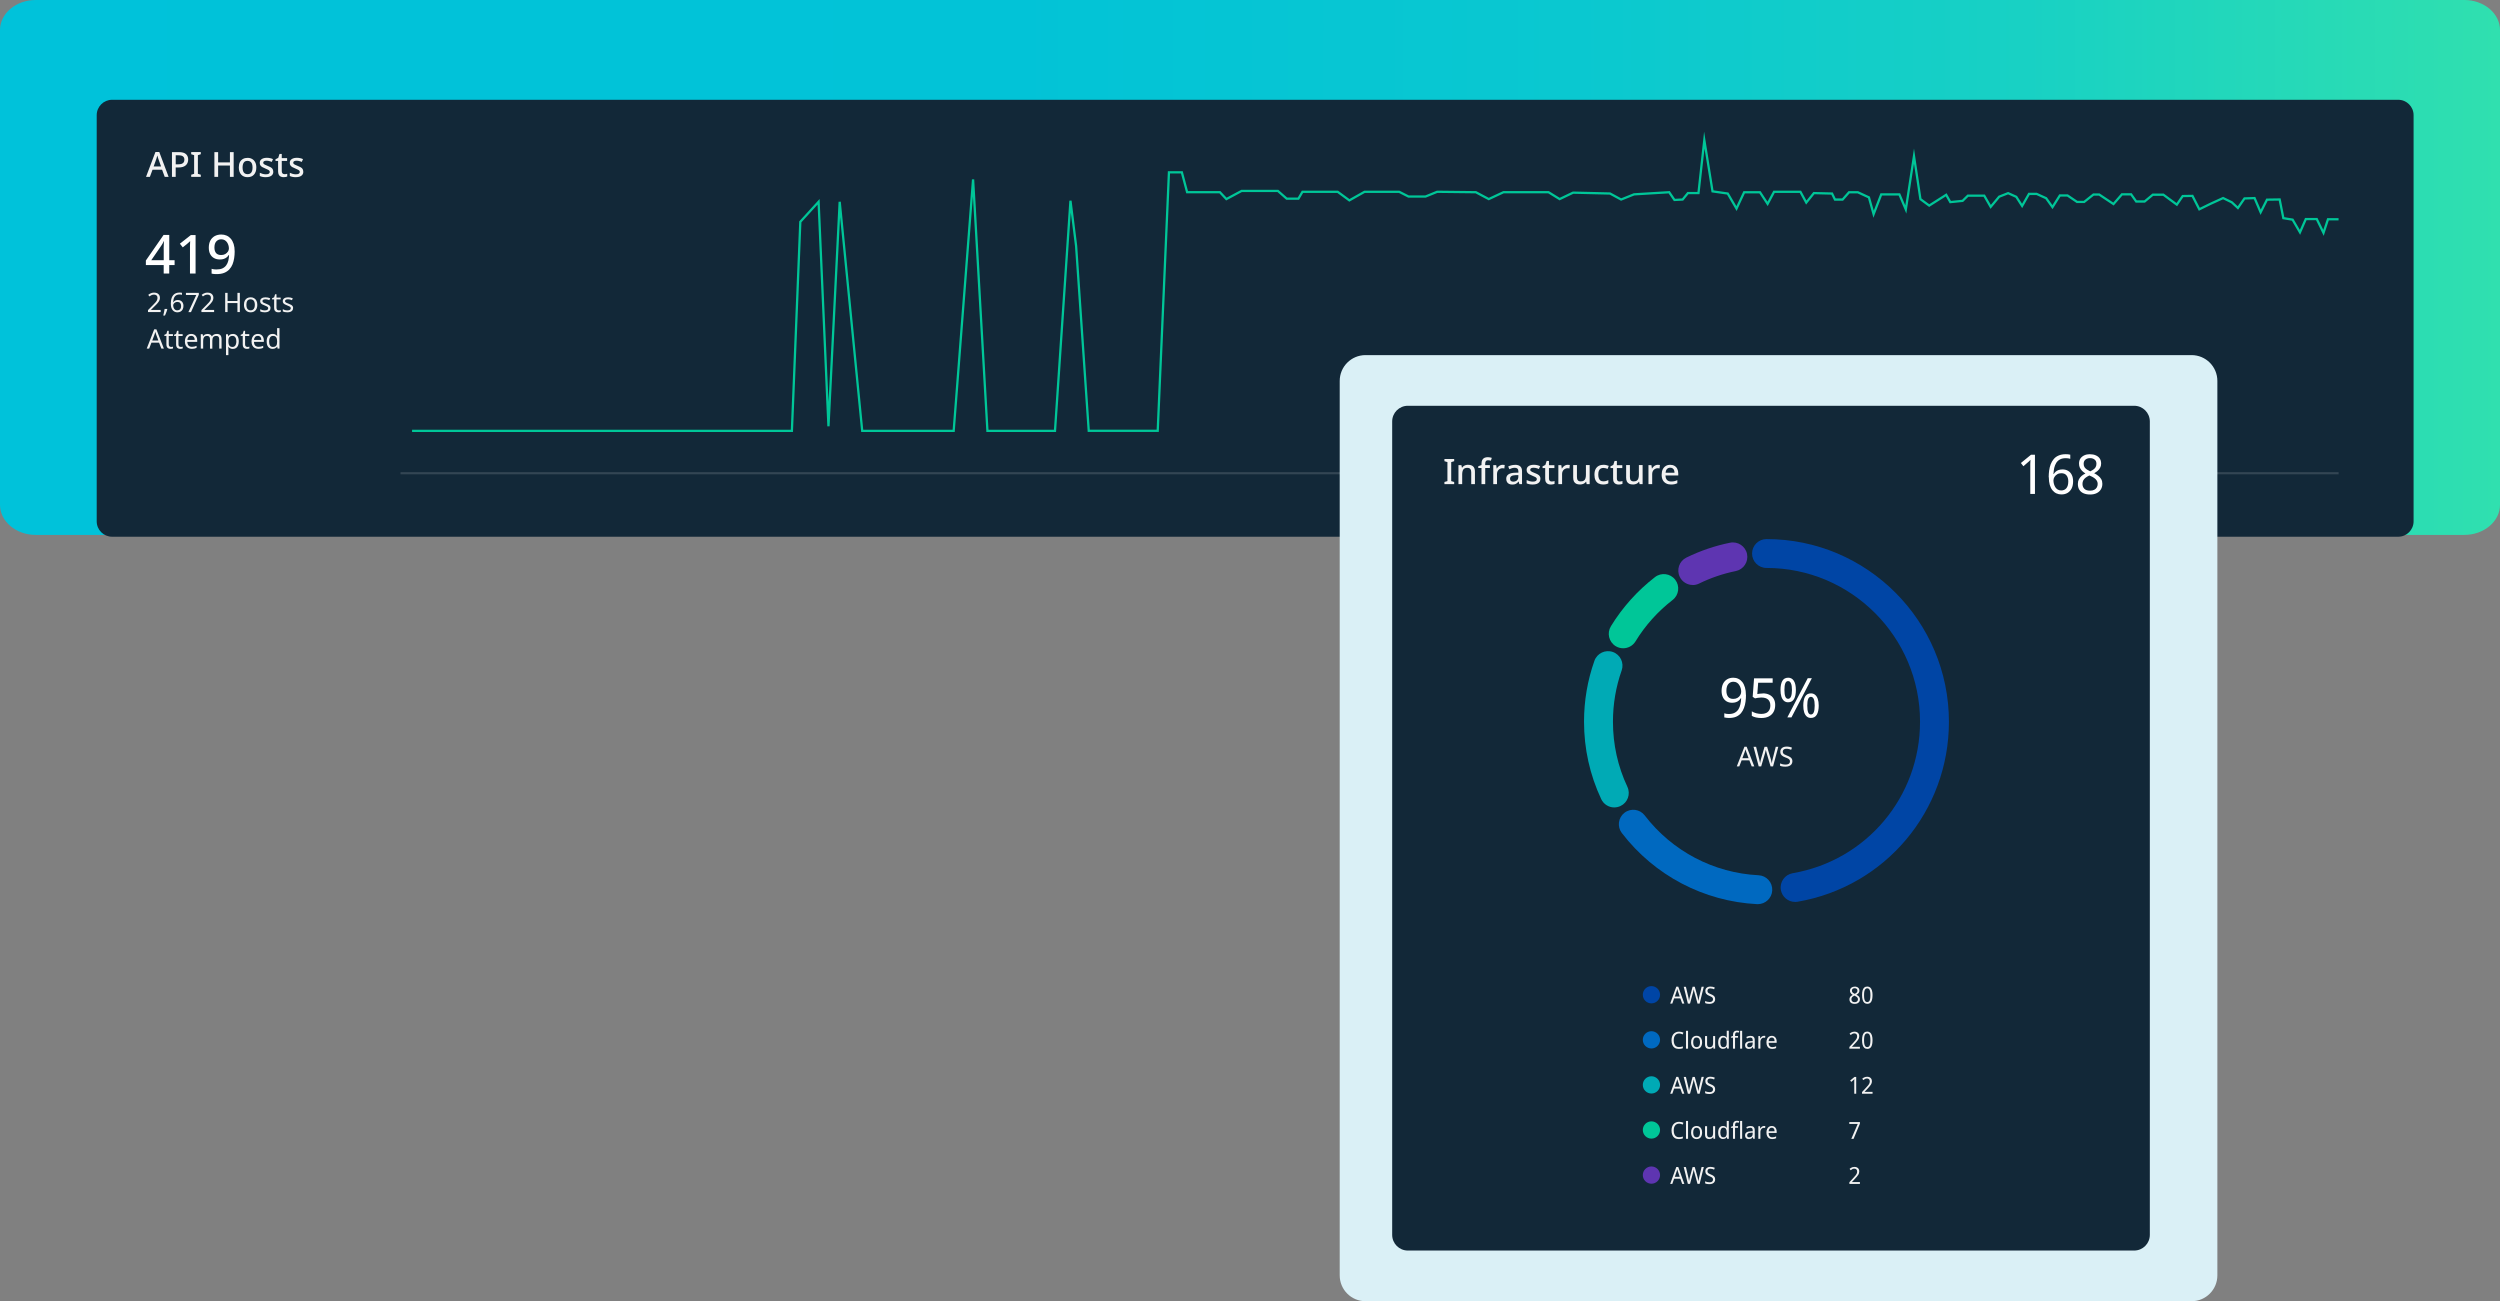
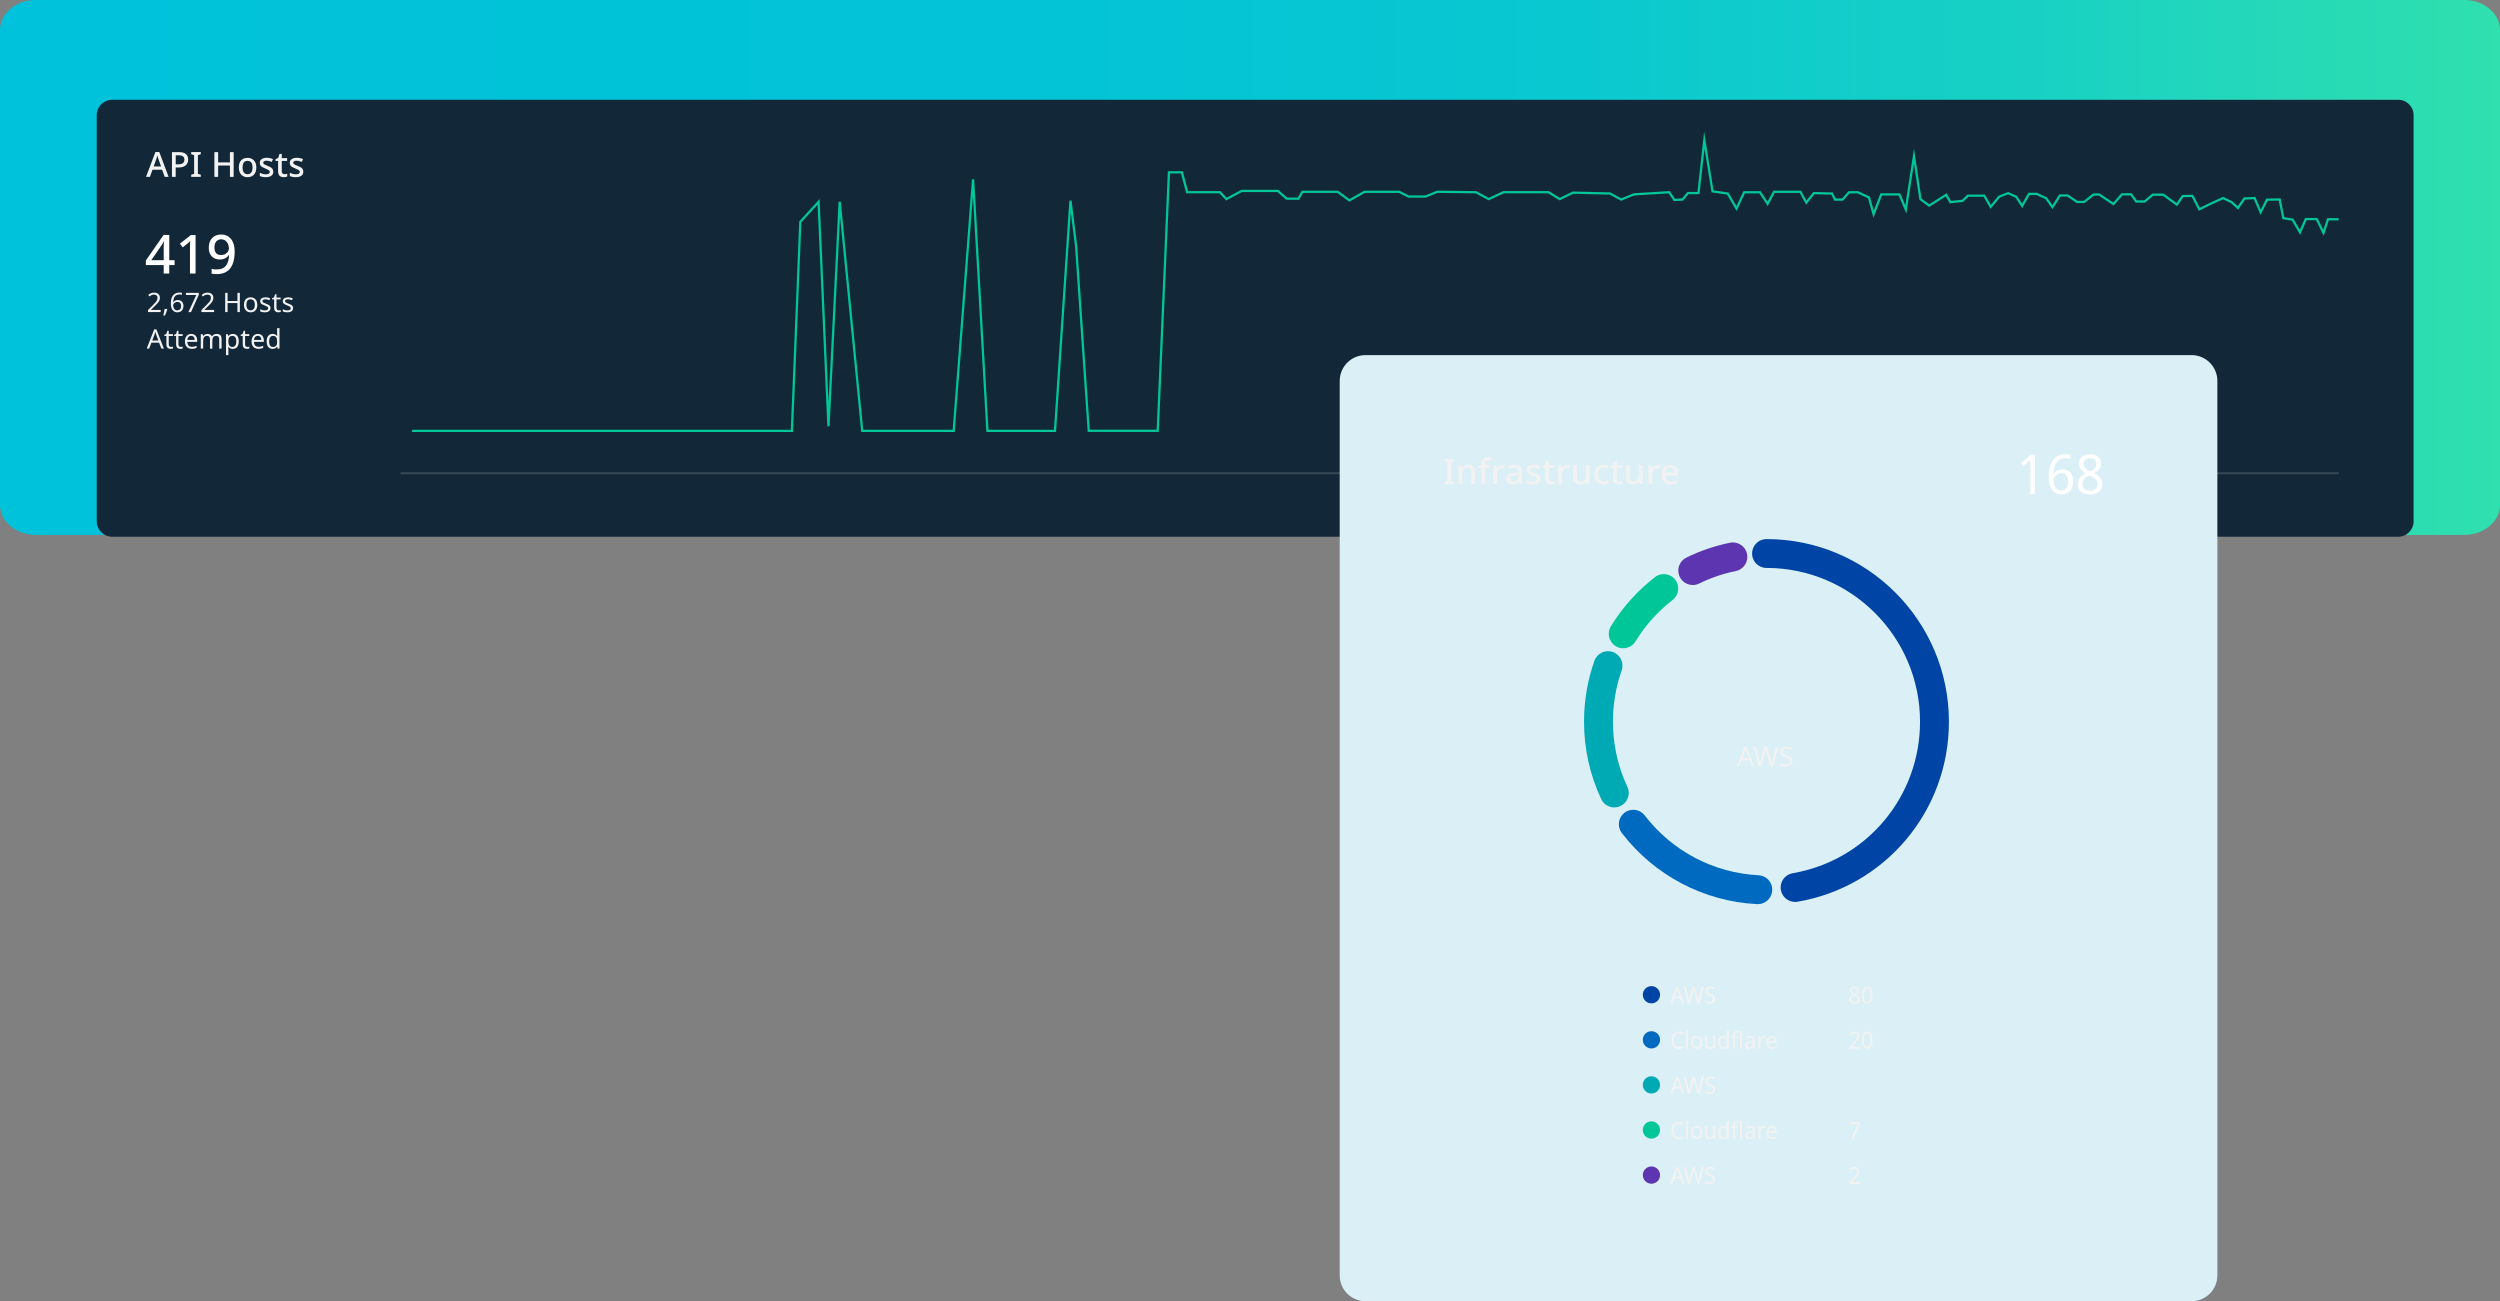
<svg xmlns="http://www.w3.org/2000/svg" width="659" height="343" viewBox="0 0 659 343" fill="none">
  <rect x="0" y="0" width="659" height="343" fill="#808080" stroke="none" />
  <g clip-path="url(#clip0_9119_6767)">
    <path d="M9.405 141L649.595 141C654.789 141 659 137.448 659 133.066V7.934C659 3.552 654.789 0 649.595 0L9.405 0C4.211 0 0 3.552 0 7.934V133.066C0 137.448 4.211 141 9.405 141Z" fill="url(#paint0_linear_9119_6767)" />
    <path d="M632.167 26.303H29.546C27.307 26.303 25.492 28.12 25.492 30.361V137.424C25.492 139.666 27.307 141.483 29.546 141.483H632.167C634.406 141.483 636.221 139.666 636.221 137.424V30.361C636.221 28.12 634.406 26.303 632.167 26.303Z" fill="#122838" />
    <path d="M43.42 46.62L42.725 44.735H40.206L39.511 46.62H38.493L40.969 40.074H41.987L44.447 46.62H43.412H43.42ZM41.801 42.044C41.784 41.976 41.75 41.874 41.699 41.747C41.656 41.611 41.614 41.467 41.572 41.331C41.529 41.186 41.495 41.068 41.47 40.974C41.436 41.093 41.402 41.229 41.36 41.373C41.326 41.509 41.283 41.645 41.249 41.764C41.215 41.883 41.181 41.976 41.156 42.044L40.503 43.878H42.454L41.801 42.044ZM47.16 40.1C48.008 40.1 48.636 40.27 49.018 40.618C49.408 40.957 49.603 41.433 49.603 42.053C49.603 42.324 49.56 42.587 49.467 42.842C49.382 43.088 49.238 43.318 49.035 43.521C48.831 43.717 48.568 43.869 48.229 43.988C47.898 44.099 47.499 44.15 47.016 44.15H46.312V46.629H45.328V40.108H47.152L47.16 40.1ZM47.084 40.932H46.321V43.318H46.914C47.288 43.318 47.593 43.275 47.847 43.199C48.093 43.114 48.28 42.986 48.407 42.808C48.534 42.621 48.602 42.392 48.602 42.095C48.602 41.704 48.483 41.416 48.237 41.229C48 41.034 47.618 40.94 47.101 40.94L47.084 40.932ZM52.927 46.62H50.4V46.051L51.172 45.822V40.898L50.4 40.66V40.091H52.927V40.66L52.164 40.898V45.822L52.927 46.051V46.62ZM61.594 46.62H60.611V43.64H57.498V46.62H56.514V40.1H57.498V42.8H60.611V40.1H61.594V46.62ZM67.565 44.15C67.565 44.557 67.514 44.922 67.403 45.236C67.293 45.55 67.141 45.822 66.937 46.043C66.734 46.264 66.496 46.434 66.208 46.544C65.919 46.654 65.597 46.705 65.241 46.705C64.91 46.705 64.605 46.654 64.325 46.544C64.045 46.425 63.799 46.264 63.596 46.043C63.392 45.822 63.239 45.559 63.121 45.236C63.002 44.922 62.951 44.557 62.951 44.141C62.951 43.598 63.044 43.139 63.222 42.766C63.409 42.392 63.681 42.103 64.028 41.908C64.384 41.704 64.791 41.611 65.266 41.611C65.741 41.611 66.114 41.713 66.454 41.908C66.801 42.103 67.073 42.392 67.268 42.766C67.471 43.139 67.565 43.606 67.565 44.158V44.15ZM63.943 44.15C63.943 44.515 63.986 44.829 64.079 45.1C64.172 45.364 64.317 45.567 64.512 45.703C64.707 45.839 64.953 45.916 65.258 45.916C65.563 45.916 65.809 45.848 66.004 45.703C66.199 45.567 66.343 45.364 66.437 45.1C66.53 44.829 66.572 44.515 66.572 44.15C66.572 43.785 66.522 43.453 66.428 43.199C66.335 42.944 66.191 42.749 65.996 42.613C65.809 42.477 65.555 42.401 65.249 42.401C64.791 42.401 64.461 42.553 64.257 42.859C64.054 43.165 63.943 43.589 63.943 44.15ZM72.051 45.228C72.051 45.55 71.975 45.822 71.813 46.043C71.652 46.264 71.423 46.434 71.126 46.544C70.83 46.654 70.473 46.705 70.049 46.705C69.702 46.705 69.405 46.68 69.159 46.62C68.913 46.569 68.692 46.501 68.481 46.4V45.55C68.701 45.652 68.955 45.746 69.235 45.831C69.524 45.907 69.803 45.95 70.075 45.95C70.439 45.95 70.702 45.89 70.864 45.78C71.025 45.661 71.109 45.508 71.109 45.313C71.109 45.202 71.076 45.109 71.016 45.024C70.957 44.931 70.838 44.837 70.668 44.752C70.507 44.659 70.261 44.549 69.939 44.421C69.625 44.294 69.362 44.166 69.142 44.048C68.921 43.92 68.752 43.767 68.642 43.598C68.523 43.419 68.472 43.199 68.472 42.919C68.472 42.494 68.642 42.163 68.981 41.942C69.329 41.713 69.787 41.594 70.346 41.594C70.643 41.594 70.923 41.628 71.186 41.687C71.457 41.738 71.712 41.823 71.957 41.942L71.635 42.681C71.5 42.613 71.347 42.562 71.194 42.519C71.05 42.468 70.897 42.434 70.745 42.401C70.601 42.367 70.448 42.358 70.287 42.358C69.999 42.358 69.769 42.401 69.617 42.494C69.464 42.587 69.388 42.715 69.388 42.876C69.388 42.995 69.422 43.088 69.49 43.173C69.566 43.258 69.685 43.343 69.863 43.428C70.041 43.513 70.278 43.615 70.584 43.742C70.889 43.861 71.143 43.98 71.355 44.099C71.576 44.218 71.737 44.37 71.847 44.549C71.966 44.727 72.017 44.948 72.017 45.228H72.051ZM74.977 45.924C75.104 45.924 75.231 45.916 75.367 45.89C75.502 45.865 75.613 45.839 75.714 45.805V46.535C75.613 46.586 75.469 46.62 75.299 46.654C75.121 46.688 74.943 46.705 74.773 46.705C74.502 46.705 74.256 46.663 74.035 46.569C73.815 46.476 73.637 46.323 73.51 46.094C73.382 45.865 73.306 45.559 73.306 45.151V42.426H72.619V41.984L73.34 41.62L73.679 40.575H74.273V41.679H75.68V42.417H74.273V45.117C74.273 45.389 74.341 45.584 74.468 45.712C74.603 45.839 74.773 45.907 74.985 45.907L74.977 45.924ZM79.963 45.228C79.963 45.55 79.887 45.822 79.726 46.043C79.565 46.264 79.336 46.434 79.039 46.544C78.742 46.654 78.386 46.705 77.962 46.705C77.614 46.705 77.317 46.68 77.071 46.62C76.825 46.569 76.605 46.501 76.393 46.4V45.55C76.613 45.652 76.868 45.746 77.148 45.831C77.436 45.907 77.716 45.95 77.987 45.95C78.352 45.95 78.615 45.89 78.776 45.78C78.937 45.661 79.022 45.508 79.022 45.313C79.022 45.202 78.988 45.109 78.928 45.024C78.869 44.931 78.751 44.837 78.581 44.752C78.42 44.659 78.174 44.549 77.852 44.421C77.538 44.294 77.275 44.166 77.054 44.048C76.834 43.92 76.664 43.767 76.554 43.598C76.435 43.419 76.384 43.199 76.384 42.919C76.384 42.494 76.554 42.163 76.893 41.942C77.241 41.713 77.699 41.594 78.259 41.594C78.555 41.594 78.835 41.628 79.098 41.687C79.37 41.738 79.624 41.823 79.87 41.942L79.548 42.681C79.412 42.613 79.259 42.562 79.107 42.519C78.963 42.468 78.81 42.434 78.657 42.401C78.513 42.367 78.36 42.358 78.199 42.358C77.911 42.358 77.682 42.401 77.529 42.494C77.377 42.587 77.3 42.715 77.3 42.876C77.3 42.995 77.334 43.088 77.402 43.173C77.478 43.258 77.597 43.343 77.775 43.428C77.953 43.513 78.191 43.615 78.496 43.742C78.801 43.861 79.056 43.98 79.268 44.099C79.488 44.218 79.649 44.37 79.76 44.549C79.878 44.727 79.929 44.948 79.929 45.228H79.963Z" fill="#F2F2F2" />
    <path d="M46.016 69.867H44.608V72.108H43.149V69.867H38.451V68.67L43.124 61.92H44.617V68.585H46.024V69.867H46.016ZM43.149 65.834V65.18C43.158 64.968 43.166 64.772 43.175 64.586C43.183 64.39 43.192 64.204 43.192 64.042C43.2 63.873 43.209 63.72 43.217 63.584H43.158C43.082 63.771 42.988 63.966 42.878 64.17C42.776 64.365 42.666 64.543 42.556 64.696L39.876 68.593H43.158V65.834H43.149ZM51.571 72.108H50.078V64.722C50.087 64.509 50.095 64.314 50.103 64.127C50.112 63.932 50.12 63.737 50.129 63.558C50.01 63.686 49.874 63.796 49.747 63.915C49.612 64.025 49.467 64.161 49.289 64.314L48.178 65.206L47.415 64.238L50.307 61.962H51.554V72.108H51.571ZM61.858 66.301C61.858 66.878 61.815 67.455 61.73 68.033C61.645 68.602 61.501 69.145 61.306 69.654C61.111 70.155 60.823 70.605 60.458 71.004C60.102 71.395 59.636 71.701 59.084 71.93C58.533 72.151 57.872 72.252 57.083 72.252C56.896 72.252 56.667 72.244 56.413 72.227C56.159 72.21 55.947 72.176 55.777 72.125V70.86C55.955 70.919 56.159 70.962 56.371 70.987C56.6 71.013 56.812 71.03 57.024 71.03C57.677 71.03 58.211 70.936 58.627 70.75C59.05 70.554 59.39 70.274 59.636 69.926C59.89 69.578 60.077 69.171 60.187 68.704C60.297 68.237 60.365 67.744 60.382 67.226H60.297C60.153 67.447 59.983 67.642 59.771 67.82C59.559 67.999 59.305 68.143 59.008 68.245C58.711 68.347 58.364 68.398 57.94 68.398C57.363 68.398 56.854 68.279 56.405 68.024C55.972 67.778 55.633 67.43 55.395 66.972C55.158 66.504 55.039 65.944 55.039 65.282C55.039 64.56 55.175 63.949 55.438 63.431C55.709 62.913 56.099 62.514 56.591 62.234C57.092 61.962 57.677 61.818 58.338 61.818C58.83 61.818 59.288 61.911 59.712 62.09C60.136 62.268 60.509 62.548 60.831 62.913C61.154 63.287 61.4 63.745 61.586 64.305C61.764 64.866 61.858 65.52 61.858 66.284V66.301ZM58.355 63.074C57.812 63.074 57.38 63.253 57.032 63.618C56.693 63.974 56.523 64.526 56.523 65.265C56.523 65.868 56.667 66.352 56.947 66.7C57.244 67.048 57.694 67.226 58.296 67.226C58.711 67.226 59.067 67.141 59.373 66.972C59.678 66.793 59.916 66.572 60.085 66.318C60.255 66.055 60.34 65.774 60.34 65.494C60.34 65.214 60.297 64.925 60.212 64.645C60.127 64.365 60 64.102 59.839 63.864C59.678 63.626 59.466 63.44 59.212 63.295C58.966 63.151 58.677 63.083 58.347 63.083L58.355 63.074Z" fill="white" />
    <path d="M42.361 82.263H39.011V81.745L40.334 80.403C40.589 80.148 40.809 79.919 40.979 79.724C41.157 79.529 41.284 79.333 41.377 79.138C41.471 78.943 41.513 78.731 41.513 78.51C41.513 78.23 41.428 78.017 41.267 77.882C41.097 77.737 40.885 77.661 40.622 77.661C40.377 77.661 40.156 77.703 39.969 77.788C39.783 77.873 39.596 77.992 39.401 78.145L39.071 77.729C39.206 77.618 39.35 77.516 39.503 77.423C39.664 77.33 39.834 77.262 40.02 77.211C40.207 77.16 40.41 77.134 40.622 77.134C40.936 77.134 41.208 77.185 41.437 77.296C41.666 77.406 41.835 77.559 41.962 77.763C42.09 77.958 42.157 78.204 42.157 78.484C42.157 78.68 42.123 78.875 42.064 79.053C42.005 79.231 41.911 79.401 41.801 79.571C41.691 79.741 41.547 79.911 41.386 80.089C41.224 80.267 41.046 80.446 40.851 80.632L39.791 81.677V81.702H42.352V82.271L42.361 82.263ZM44.099 81.515C44.057 81.685 44.006 81.864 43.938 82.059C43.87 82.254 43.803 82.441 43.718 82.636C43.642 82.831 43.565 83.01 43.489 83.18H43.031C43.082 83.001 43.124 82.806 43.167 82.594C43.218 82.39 43.26 82.186 43.294 81.991C43.328 81.787 43.362 81.6 43.387 81.439H44.057L44.108 81.515H44.099ZM45.024 80.089C45.024 79.792 45.041 79.503 45.083 79.223C45.126 78.943 45.193 78.671 45.295 78.416C45.397 78.162 45.533 77.933 45.711 77.746C45.889 77.55 46.109 77.389 46.372 77.287C46.644 77.177 46.966 77.117 47.347 77.117C47.449 77.117 47.559 77.117 47.67 77.134C47.797 77.143 47.89 77.16 47.967 77.185V77.72C47.882 77.695 47.788 77.669 47.678 77.652C47.577 77.635 47.466 77.627 47.356 77.627C47.034 77.627 46.754 77.678 46.542 77.788C46.321 77.898 46.152 78.043 46.025 78.238C45.897 78.425 45.812 78.646 45.753 78.892C45.694 79.138 45.66 79.401 45.643 79.681H45.685C45.753 79.571 45.846 79.469 45.957 79.376C46.067 79.282 46.194 79.215 46.347 79.164C46.499 79.113 46.686 79.087 46.89 79.087C47.186 79.087 47.441 79.147 47.653 79.274C47.873 79.393 48.051 79.571 48.17 79.8C48.297 80.03 48.357 80.301 48.357 80.632C48.357 80.981 48.289 81.286 48.162 81.541C48.026 81.796 47.839 81.991 47.602 82.127C47.364 82.263 47.085 82.331 46.754 82.331C46.516 82.331 46.287 82.288 46.084 82.195C45.872 82.101 45.694 81.965 45.533 81.779C45.38 81.592 45.253 81.363 45.16 81.082C45.075 80.802 45.032 80.471 45.032 80.089H45.024ZM46.737 81.804C47.034 81.804 47.28 81.711 47.458 81.524C47.644 81.329 47.738 81.031 47.738 80.632C47.738 80.31 47.653 80.055 47.492 79.868C47.331 79.681 47.085 79.588 46.762 79.588C46.542 79.588 46.347 79.639 46.177 79.732C46.008 79.826 45.88 79.936 45.787 80.081C45.694 80.225 45.651 80.369 45.651 80.522C45.651 80.675 45.677 80.836 45.719 80.981C45.77 81.133 45.838 81.269 45.923 81.397C46.016 81.524 46.135 81.626 46.262 81.702C46.398 81.779 46.559 81.813 46.737 81.813V81.804ZM49.663 82.263L51.74 77.763H49.01V77.194H52.41V77.678L50.35 82.271H49.663V82.263ZM56.447 82.263H53.097V81.745L54.42 80.403C54.675 80.148 54.887 79.919 55.065 79.724C55.243 79.529 55.37 79.333 55.463 79.138C55.557 78.943 55.599 78.731 55.599 78.51C55.599 78.23 55.514 78.017 55.353 77.882C55.184 77.737 54.971 77.661 54.709 77.661C54.463 77.661 54.242 77.703 54.056 77.788C53.869 77.873 53.682 77.992 53.487 78.145L53.157 77.729C53.292 77.618 53.437 77.516 53.589 77.423C53.75 77.33 53.92 77.262 54.106 77.211C54.293 77.16 54.497 77.134 54.709 77.134C55.022 77.134 55.294 77.185 55.523 77.296C55.752 77.406 55.921 77.559 56.049 77.763C56.176 77.958 56.244 78.204 56.244 78.484C56.244 78.68 56.21 78.875 56.15 79.053C56.091 79.231 55.998 79.401 55.887 79.571C55.777 79.741 55.633 79.911 55.472 80.089C55.311 80.267 55.133 80.446 54.938 80.632L53.877 81.677V81.702H56.439V82.271L56.447 82.263ZM63.223 82.263H62.587V79.894H59.992V82.263H59.356V77.194H59.992V79.342H62.587V77.194H63.223V82.263ZM67.828 80.344C67.828 80.658 67.786 80.947 67.701 81.193C67.625 81.43 67.506 81.643 67.345 81.813C67.192 81.982 67.005 82.11 66.785 82.203C66.564 82.288 66.327 82.331 66.056 82.331C65.801 82.331 65.572 82.288 65.36 82.203C65.148 82.11 64.962 81.982 64.809 81.813C64.656 81.643 64.529 81.439 64.436 81.193C64.351 80.947 64.309 80.666 64.309 80.344C64.309 79.919 64.376 79.571 64.521 79.274C64.665 78.977 64.868 78.756 65.131 78.603C65.394 78.45 65.708 78.365 66.073 78.365C66.42 78.365 66.717 78.442 66.98 78.603C67.243 78.756 67.455 78.977 67.599 79.274C67.752 79.563 67.828 79.919 67.828 80.344ZM64.953 80.344C64.953 80.641 64.987 80.904 65.063 81.125C65.14 81.346 65.267 81.507 65.437 81.626C65.606 81.745 65.81 81.804 66.064 81.804C66.319 81.804 66.531 81.745 66.692 81.626C66.861 81.507 66.98 81.337 67.056 81.125C67.133 80.904 67.175 80.641 67.175 80.344C67.175 80.047 67.133 79.783 67.056 79.571C66.98 79.359 66.853 79.198 66.683 79.079C66.522 78.96 66.31 78.9 66.056 78.9C65.665 78.9 65.386 79.028 65.208 79.282C65.029 79.537 64.945 79.894 64.945 80.344H64.953ZM71.297 81.21C71.297 81.456 71.237 81.66 71.11 81.829C70.983 81.999 70.813 82.118 70.584 82.203C70.355 82.288 70.084 82.331 69.779 82.331C69.516 82.331 69.287 82.305 69.092 82.263C68.905 82.22 68.736 82.161 68.591 82.084V81.515C68.744 81.592 68.922 81.66 69.134 81.728C69.355 81.787 69.575 81.821 69.796 81.821C70.109 81.821 70.338 81.77 70.483 81.668C70.627 81.566 70.695 81.43 70.695 81.252C70.695 81.159 70.669 81.074 70.618 80.998C70.567 80.921 70.474 80.845 70.338 80.768C70.203 80.692 70.016 80.607 69.762 80.514C69.516 80.42 69.304 80.327 69.134 80.233C68.956 80.14 68.82 80.021 68.727 79.894C68.634 79.766 68.583 79.588 68.583 79.384C68.583 79.062 68.71 78.816 68.973 78.637C69.236 78.459 69.584 78.374 70.008 78.374C70.237 78.374 70.457 78.4 70.652 78.442C70.856 78.484 71.042 78.544 71.22 78.629L71.008 79.13C70.906 79.079 70.796 79.045 70.678 79.011C70.567 78.977 70.449 78.943 70.33 78.926C70.211 78.9 70.092 78.892 69.965 78.892C69.711 78.892 69.516 78.934 69.38 79.019C69.244 79.104 69.185 79.215 69.185 79.35C69.185 79.452 69.219 79.546 69.278 79.622C69.338 79.69 69.439 79.766 69.584 79.834C69.728 79.902 69.923 79.979 70.169 80.072C70.406 80.165 70.618 80.25 70.788 80.352C70.957 80.446 71.085 80.564 71.178 80.7C71.271 80.836 71.314 80.998 71.314 81.201L71.297 81.21ZM73.485 81.821C73.578 81.821 73.68 81.821 73.773 81.796C73.875 81.779 73.951 81.762 74.01 81.736V82.212C73.943 82.246 73.849 82.271 73.731 82.288C73.612 82.314 73.493 82.322 73.374 82.322C73.179 82.322 72.993 82.288 72.823 82.22C72.653 82.152 72.526 82.025 72.416 81.855C72.314 81.685 72.263 81.448 72.263 81.133V78.917H71.721V78.62L72.263 78.374L72.509 77.567H72.882V78.442H73.985V78.926H72.882V81.125C72.882 81.354 72.933 81.532 73.044 81.643C73.154 81.753 73.298 81.804 73.476 81.804L73.485 81.821ZM77.25 81.21C77.25 81.456 77.191 81.66 77.063 81.829C76.936 81.999 76.767 82.118 76.538 82.203C76.309 82.288 76.037 82.331 75.732 82.331C75.469 82.331 75.24 82.305 75.045 82.263C74.859 82.22 74.689 82.161 74.545 82.084V81.515C74.697 81.592 74.876 81.66 75.088 81.728C75.308 81.787 75.528 81.821 75.749 81.821C76.063 81.821 76.292 81.77 76.436 81.668C76.58 81.566 76.648 81.43 76.648 81.252C76.648 81.159 76.622 81.074 76.572 80.998C76.521 80.921 76.427 80.845 76.292 80.768C76.156 80.692 75.969 80.607 75.715 80.514C75.469 80.42 75.257 80.327 75.088 80.233C74.909 80.14 74.774 80.021 74.68 79.894C74.587 79.758 74.536 79.588 74.536 79.384C74.536 79.062 74.663 78.816 74.926 78.637C75.189 78.459 75.537 78.374 75.961 78.374C76.19 78.374 76.41 78.4 76.606 78.442C76.809 78.484 76.996 78.544 77.174 78.629L76.962 79.13C76.86 79.079 76.75 79.045 76.631 79.011C76.521 78.977 76.402 78.943 76.283 78.926C76.165 78.9 76.046 78.892 75.919 78.892C75.664 78.892 75.469 78.934 75.333 79.019C75.198 79.104 75.138 79.215 75.138 79.35C75.138 79.452 75.172 79.546 75.232 79.622C75.291 79.69 75.393 79.766 75.537 79.834C75.681 79.902 75.876 79.979 76.122 80.072C76.36 80.165 76.572 80.25 76.741 80.352C76.911 80.446 77.038 80.564 77.131 80.7C77.225 80.836 77.267 80.998 77.267 81.201L77.25 81.21ZM42.539 91.899L41.928 90.328H39.919L39.316 91.899H38.672L40.648 86.805H41.224L43.2 91.899H42.539ZM41.174 88.223C41.174 88.223 41.14 88.112 41.106 88.019C41.072 87.926 41.038 87.815 41.004 87.713C40.979 87.603 40.953 87.518 40.936 87.467C40.911 87.561 40.885 87.662 40.86 87.756C40.834 87.849 40.809 87.934 40.783 88.019C40.758 88.104 40.741 88.172 40.716 88.223L40.139 89.76H41.742L41.174 88.223ZM45.083 91.458C45.176 91.458 45.278 91.458 45.371 91.432C45.473 91.415 45.55 91.398 45.609 91.373V91.848C45.541 91.882 45.448 91.907 45.329 91.924C45.202 91.95 45.092 91.959 44.973 91.959C44.778 91.959 44.591 91.924 44.422 91.857C44.252 91.789 44.125 91.661 44.015 91.492C43.904 91.322 43.862 91.084 43.862 90.77V88.554H43.319V88.257L43.862 88.01L44.108 87.204H44.481V88.078H45.584V88.562H44.481V90.761C44.481 90.991 44.532 91.169 44.642 91.279C44.752 91.39 44.897 91.441 45.075 91.441L45.083 91.458ZM47.644 91.458C47.738 91.458 47.839 91.458 47.933 91.432C48.034 91.415 48.111 91.398 48.17 91.373V91.848C48.102 91.882 48.009 91.907 47.89 91.924C47.763 91.95 47.653 91.959 47.534 91.959C47.339 91.959 47.153 91.924 46.983 91.857C46.813 91.789 46.686 91.661 46.576 91.492C46.465 91.322 46.423 91.084 46.423 90.77V88.554H45.88V88.257L46.423 88.01L46.669 87.204H47.042V88.078H48.145V88.562H47.042V90.761C47.042 90.991 47.093 91.169 47.203 91.279C47.314 91.39 47.458 91.441 47.636 91.441L47.644 91.458ZM50.409 88.019C50.731 88.019 51.011 88.087 51.249 88.231C51.486 88.376 51.664 88.571 51.791 88.834C51.919 89.089 51.986 89.394 51.986 89.734V90.108H49.383C49.391 90.541 49.502 90.872 49.705 91.093C49.917 91.313 50.214 91.424 50.596 91.424C50.833 91.424 51.053 91.398 51.232 91.356C51.418 91.305 51.613 91.245 51.817 91.16V91.704C51.622 91.789 51.435 91.848 51.24 91.891C51.053 91.933 50.825 91.959 50.57 91.959C50.214 91.959 49.892 91.882 49.612 91.738C49.34 91.593 49.12 91.373 48.967 91.084C48.815 90.787 48.738 90.43 48.738 90.014C48.738 89.598 48.806 89.242 48.942 88.944C49.086 88.647 49.281 88.418 49.527 88.257C49.781 88.095 50.078 88.019 50.417 88.019H50.409ZM50.401 88.528C50.104 88.528 49.866 88.622 49.688 88.817C49.519 89.004 49.417 89.276 49.383 89.615H51.316C51.316 89.394 51.282 89.208 51.215 89.046C51.147 88.885 51.045 88.758 50.909 88.673C50.774 88.579 50.604 88.528 50.392 88.528H50.401ZM57.117 88.019C57.55 88.019 57.872 88.129 58.084 88.35C58.296 88.571 58.406 88.919 58.406 89.42V91.899H57.787V89.445C57.787 89.148 57.719 88.919 57.592 88.775C57.473 88.622 57.278 88.545 57.007 88.545C56.634 88.545 56.371 88.656 56.21 88.868C56.057 89.08 55.972 89.394 55.972 89.802V91.907H55.353V89.454C55.353 89.259 55.328 89.089 55.268 88.953C55.209 88.817 55.124 88.715 55.014 88.647C54.904 88.579 54.751 88.545 54.573 88.545C54.319 88.545 54.115 88.596 53.971 88.707C53.827 88.809 53.716 88.961 53.649 89.165C53.589 89.369 53.555 89.624 53.555 89.921V91.899H52.928V88.095H53.428L53.521 88.613H53.555C53.632 88.478 53.733 88.376 53.844 88.291C53.962 88.197 54.09 88.138 54.234 88.095C54.378 88.053 54.522 88.028 54.675 88.028C54.971 88.028 55.209 88.078 55.404 88.18C55.599 88.282 55.743 88.444 55.837 88.664H55.87C55.998 88.444 56.167 88.282 56.388 88.18C56.608 88.078 56.846 88.028 57.092 88.028L57.117 88.019ZM61.383 88.019C61.849 88.019 62.231 88.18 62.511 88.511C62.799 88.834 62.943 89.335 62.943 89.989C62.943 90.422 62.875 90.787 62.748 91.084C62.621 91.381 62.434 91.602 62.206 91.755C61.977 91.899 61.697 91.975 61.383 91.975C61.188 91.975 61.018 91.95 60.865 91.899C60.713 91.848 60.586 91.78 60.475 91.704C60.374 91.619 60.28 91.525 60.204 91.424H60.162C60.17 91.508 60.179 91.602 60.187 91.729C60.196 91.857 60.204 91.959 60.204 92.052V93.614H59.577V88.104H60.085L60.17 88.622H60.196C60.272 88.511 60.365 88.409 60.467 88.325C60.577 88.231 60.704 88.163 60.849 88.112C61.001 88.061 61.179 88.036 61.383 88.036V88.019ZM61.273 88.545C61.018 88.545 60.815 88.596 60.654 88.698C60.501 88.792 60.382 88.936 60.314 89.131C60.246 89.326 60.204 89.573 60.204 89.87V89.989C60.204 90.303 60.238 90.566 60.306 90.787C60.374 91.008 60.484 91.169 60.637 91.288C60.798 91.398 61.018 91.458 61.29 91.458C61.519 91.458 61.714 91.39 61.858 91.262C62.01 91.135 62.121 90.965 62.188 90.744C62.265 90.524 62.299 90.269 62.299 89.98C62.299 89.547 62.214 89.199 62.044 88.936C61.875 88.673 61.62 88.545 61.273 88.545ZM65.208 91.458C65.301 91.458 65.403 91.458 65.496 91.432C65.598 91.415 65.674 91.398 65.733 91.373V91.848C65.665 91.882 65.572 91.907 65.454 91.924C65.326 91.95 65.216 91.959 65.097 91.959C64.902 91.959 64.716 91.924 64.546 91.857C64.376 91.789 64.249 91.661 64.139 91.492C64.037 91.322 63.986 91.084 63.986 90.77V88.554H63.444V88.257L63.986 88.01L64.232 87.204H64.606V88.078H65.708V88.562H64.606V90.761C64.606 90.991 64.656 91.169 64.767 91.279C64.877 91.39 65.021 91.441 65.199 91.441L65.208 91.458ZM67.972 88.019C68.294 88.019 68.574 88.087 68.812 88.231C69.049 88.376 69.227 88.571 69.355 88.834C69.482 89.089 69.55 89.394 69.55 89.734V90.108H66.946C66.955 90.541 67.065 90.872 67.268 91.093C67.48 91.313 67.777 91.424 68.159 91.424C68.396 91.424 68.617 91.398 68.795 91.356C68.981 91.305 69.177 91.245 69.38 91.16V91.704C69.185 91.789 68.998 91.848 68.803 91.891C68.617 91.933 68.388 91.959 68.133 91.959C67.777 91.959 67.455 91.882 67.175 91.738C66.904 91.593 66.683 91.373 66.531 91.084C66.378 90.787 66.302 90.43 66.302 90.014C66.302 89.598 66.369 89.242 66.505 88.944C66.649 88.647 66.844 88.418 67.09 88.257C67.345 88.095 67.641 88.019 67.981 88.019H67.972ZM67.964 88.528C67.667 88.528 67.43 88.622 67.251 88.817C67.082 89.004 66.98 89.276 66.946 89.615H68.88C68.88 89.394 68.846 89.208 68.778 89.046C68.71 88.885 68.608 88.758 68.473 88.673C68.337 88.579 68.167 88.528 67.955 88.528H67.964ZM71.856 91.967C71.382 91.967 71.008 91.806 70.72 91.475C70.44 91.143 70.296 90.651 70.296 89.997C70.296 89.344 70.44 88.851 70.72 88.52C71.008 88.18 71.39 88.019 71.865 88.019C72.06 88.019 72.238 88.044 72.382 88.095C72.526 88.146 72.653 88.206 72.764 88.291C72.874 88.376 72.967 88.469 73.044 88.571H73.086C73.086 88.511 73.069 88.418 73.061 88.299C73.052 88.172 73.044 88.078 73.044 88.01V86.491H73.671V91.891H73.171L73.078 91.381H73.052C72.976 91.492 72.882 91.593 72.772 91.678C72.662 91.763 72.535 91.831 72.382 91.882C72.238 91.933 72.06 91.959 71.865 91.959L71.856 91.967ZM71.958 91.449C72.357 91.449 72.645 91.339 72.806 91.126C72.976 90.906 73.052 90.566 73.052 90.125V90.014C73.052 89.539 72.976 89.182 72.815 88.927C72.662 88.673 72.374 88.545 71.95 88.545C71.61 88.545 71.365 88.681 71.186 88.953C71.017 89.216 70.941 89.573 70.941 90.023C70.941 90.473 71.025 90.829 71.186 91.084C71.356 91.339 71.61 91.458 71.95 91.458L71.958 91.449Z" fill="#F2F2F2" />
    <path d="M108.619 113.583H208.741L210.963 58.473L215.78 53.192L218.383 112.361L221.343 53.192L227.279 113.575H251.39L256.503 47.291L260.286 113.575H278.095L282.174 52.912L283.658 64.832L286.991 113.566H305.173L308.133 45.423H311.534L312.925 50.67H321.575L323.271 52.479L327.282 50.331H336.857L339.172 52.368H342.259L343.336 50.551H352.605L355.692 52.818L359.704 50.551H368.812L371.288 51.808H375.766L378.844 50.551L389.038 50.67L392.439 52.479L396.306 50.67H408.195L411.121 52.479L414.675 50.781L424.402 51.01L427.328 52.597L430.728 51.231L439.998 50.67L441.388 52.708L443.542 52.597L444.933 50.891H447.715L449.258 36.941L451.421 50.441L455.432 51.018L457.747 54.983L459.757 50.679H463.93L465.94 53.744L467.636 50.56H474.59L476.133 53.404L478.143 50.9L482.926 51.018L483.698 52.606H485.708L487.404 50.679H489.719L492.645 52.029L493.883 56.461L495.893 51.239H500.676L502.372 55.221L504.526 41.153L506.222 52.487L508.538 54.194L513.015 51.349L514.101 53.277L517.34 52.946L518.731 51.579H523.048L524.744 54.533L526.974 51.85L529.34 50.916L531.494 51.884L533.03 54.287L534.836 51.112H536.854L539.364 52.249L541.035 54.601L542.977 51.528H545.004L547.506 53.226H549.389L551.831 51.282H553.357L557.114 53.786L559.336 51.231H561.77L563.102 53.115H565.323L567.478 51.324H570.268L573.813 53.939L575.356 51.681L577.934 51.638L579.74 55.17L582.666 53.735L586.008 52.207L588.306 53.328L589.909 54.822L591.647 52.309L594.302 52.215L595.904 55.951L597.575 52.632L600.916 52.581L601.892 57.505L604.334 57.904L606.276 61.241L607.803 57.751H610.703L612.476 61.385L613.654 57.802H616.444" stroke="#00C698" stroke-width="0.6" stroke-miterlimit="10" />
    <path opacity="0.15" d="M105.574 124.748H616.461" stroke="#F2F2F2" stroke-width="0.56" stroke-miterlimit="10" />
    <path d="M359.949 343H577.697C581.453 343 584.498 339.951 584.498 336.191V100.415C584.498 96.654 581.453 93.606 577.697 93.606L359.949 93.606C356.193 93.606 353.148 96.654 353.148 100.415V336.191C353.148 339.951 356.193 343 359.949 343Z" fill="#DAF0F6" />
-     <path d="M562.567 106.961H371.11C368.829 106.961 366.979 108.812 366.979 111.096V325.51C366.979 327.794 368.829 329.645 371.11 329.645H562.567C564.848 329.645 566.697 327.794 566.697 325.51V111.096C566.697 108.812 564.848 106.961 562.567 106.961Z" fill="#122838" />
    <path d="M461.75 202.027L461.131 200.431H459.088L458.477 202.027H457.815L459.834 196.839H460.419L462.429 202.027H461.759H461.75ZM460.351 198.291C460.351 198.291 460.309 198.181 460.275 198.079C460.241 197.977 460.207 197.875 460.173 197.765C460.148 197.654 460.122 197.57 460.097 197.51C460.071 197.603 460.046 197.705 460.02 197.807C459.995 197.901 459.969 197.994 459.944 198.079C459.919 198.164 459.902 198.232 459.876 198.291L459.291 199.853H460.928L460.351 198.291ZM468.755 196.865L467.381 202.027H466.72L465.719 198.639C465.694 198.537 465.66 198.436 465.634 198.325C465.609 198.223 465.575 198.121 465.558 198.019C465.533 197.926 465.516 197.841 465.49 197.773C465.473 197.697 465.465 197.646 465.465 197.612C465.465 197.646 465.448 197.697 465.439 197.773C465.431 197.841 465.414 197.926 465.389 198.019C465.363 198.113 465.338 198.223 465.312 198.334C465.287 198.436 465.261 198.546 465.227 198.656L464.252 202.018H463.591L462.225 196.856H462.904L463.709 200.006C463.735 200.117 463.769 200.227 463.786 200.337C463.811 200.439 463.828 200.55 463.854 200.651C463.879 200.753 463.896 200.855 463.913 200.949C463.93 201.042 463.938 201.135 463.955 201.229C463.972 201.135 463.981 201.034 463.998 200.932C464.015 200.83 464.04 200.728 464.066 200.618C464.091 200.507 464.116 200.397 464.142 200.286C464.167 200.176 464.201 200.066 464.227 199.964L465.134 196.848H465.804L466.754 199.989C466.788 200.1 466.822 200.21 466.847 200.329C466.873 200.439 466.907 200.55 466.924 200.651C466.949 200.753 466.966 200.864 466.983 200.966C467 201.059 467.017 201.152 467.034 201.237C467.051 201.118 467.068 200.991 467.093 200.864C467.119 200.728 467.144 200.592 467.178 200.448C467.212 200.303 467.246 200.159 467.288 200.006L468.085 196.856H468.764L468.755 196.865ZM472.478 200.643C472.478 200.949 472.402 201.212 472.258 201.433C472.105 201.645 471.893 201.806 471.613 201.925C471.342 202.044 471.011 202.095 470.638 202.095C470.443 202.095 470.256 202.086 470.078 202.069C469.909 202.052 469.748 202.027 469.603 201.993C469.459 201.951 469.332 201.908 469.222 201.857V201.237C469.391 201.314 469.612 201.382 469.866 201.45C470.129 201.509 470.392 201.543 470.672 201.543C470.926 201.543 471.138 201.509 471.316 201.441C471.486 201.373 471.622 201.28 471.707 201.152C471.791 201.025 471.834 200.881 471.834 200.711C471.834 200.541 471.8 200.397 471.724 200.286C471.647 200.176 471.528 200.066 471.35 199.972C471.181 199.87 470.935 199.768 470.621 199.658C470.401 199.573 470.206 199.488 470.036 199.395C469.875 199.302 469.739 199.191 469.62 199.072C469.51 198.953 469.425 198.818 469.366 198.656C469.315 198.503 469.29 198.325 469.29 198.121C469.29 197.85 469.357 197.612 469.502 197.417C469.637 197.221 469.832 197.069 470.078 196.958C470.333 196.856 470.613 196.797 470.935 196.797C471.223 196.797 471.478 196.822 471.715 196.873C471.953 196.924 472.165 196.992 472.36 197.086L472.156 197.646C471.978 197.569 471.783 197.502 471.571 197.451C471.367 197.4 471.147 197.374 470.918 197.374C470.689 197.374 470.519 197.408 470.375 197.468C470.231 197.527 470.121 197.62 470.053 197.739C469.977 197.85 469.943 197.977 469.943 198.13C469.943 198.3 469.977 198.444 470.053 198.563C470.129 198.682 470.239 198.784 470.409 198.877C470.57 198.97 470.791 199.064 471.071 199.174C471.376 199.285 471.63 199.403 471.834 199.539C472.046 199.667 472.207 199.819 472.309 199.998C472.419 200.176 472.478 200.397 472.478 200.668V200.643Z" fill="#F2F2F2" />
    <path d="M383.322 127.626H380.752V127.049L381.541 126.82V121.81L380.752 121.573V120.995H383.322V121.573L382.541 121.81V126.82L383.322 127.049V127.626ZM386.985 122.524C387.57 122.524 388.011 122.668 388.325 122.957C388.639 123.245 388.792 123.712 388.792 124.358V127.618H387.816V124.493C387.816 124.103 387.731 123.814 387.562 123.619C387.401 123.424 387.138 123.322 386.782 123.322C386.273 123.322 385.917 123.475 385.722 123.78C385.527 124.086 385.433 124.519 385.433 125.088V127.618H384.449V122.609H385.23L385.365 123.279H385.425C385.535 123.11 385.671 122.965 385.832 122.855C385.993 122.744 386.171 122.66 386.375 122.6C386.57 122.541 386.773 122.515 386.985 122.515V122.524ZM392.743 123.364H391.505V127.626H390.522V123.364H389.674V122.897L390.522 122.592V122.277C390.522 121.853 390.589 121.505 390.717 121.259C390.852 120.995 391.047 120.809 391.293 120.69C391.539 120.571 391.845 120.511 392.192 120.511C392.413 120.511 392.608 120.528 392.786 120.571C392.964 120.605 393.117 120.647 393.244 120.69L392.989 121.445C392.888 121.411 392.777 121.386 392.642 121.361C392.515 121.327 392.379 121.318 392.235 121.318C391.989 121.318 391.802 121.394 391.675 121.556C391.556 121.717 391.497 121.963 391.497 122.294V122.617H392.735V123.373L392.743 123.364ZM396.093 122.524C396.178 122.524 396.28 122.524 396.382 122.541C396.483 122.541 396.577 122.558 396.645 122.566L396.543 123.483C396.475 123.466 396.39 123.449 396.305 123.441C396.221 123.432 396.127 123.424 396.042 123.424C395.856 123.424 395.678 123.458 395.5 123.534C395.33 123.602 395.177 123.704 395.042 123.84C394.906 123.967 394.796 124.128 394.719 124.324C394.643 124.519 394.609 124.74 394.609 124.986V127.626H393.625V122.617H394.406L394.533 123.509H394.567C394.669 123.33 394.796 123.16 394.948 123.016C395.101 122.863 395.271 122.753 395.457 122.66C395.652 122.566 395.856 122.524 396.085 122.524H396.093ZM399.333 122.524C399.96 122.524 400.435 122.66 400.741 122.94C401.054 123.211 401.207 123.644 401.207 124.23V127.626H400.512L400.317 126.93H400.283C400.139 127.108 399.994 127.261 399.833 127.38C399.681 127.499 399.511 127.584 399.316 127.643C399.121 127.703 398.892 127.728 398.612 127.728C398.315 127.728 398.044 127.677 397.806 127.567C397.569 127.457 397.382 127.287 397.247 127.066C397.111 126.837 397.043 126.548 397.043 126.208C397.043 125.699 397.238 125.308 397.62 125.045C398.01 124.782 398.604 124.629 399.392 124.612L400.249 124.587V124.307C400.249 123.933 400.164 123.678 399.994 123.526C399.825 123.373 399.596 123.305 399.29 123.305C399.028 123.305 398.782 123.339 398.544 123.415C398.307 123.492 398.086 123.576 397.874 123.687L397.56 122.974C397.798 122.846 398.069 122.744 398.366 122.668C398.68 122.583 398.994 122.541 399.333 122.541V122.524ZM399.562 125.241C398.994 125.266 398.595 125.359 398.375 125.529C398.154 125.691 398.052 125.92 398.052 126.217C398.052 126.48 398.129 126.667 398.281 126.786C398.442 126.905 398.646 126.964 398.883 126.964C399.274 126.964 399.596 126.854 399.85 126.641C400.105 126.421 400.232 126.098 400.232 125.665V125.232L399.562 125.249V125.241ZM406.049 126.217C406.049 126.548 405.973 126.82 405.812 127.041C405.651 127.261 405.422 127.431 405.117 127.55C404.811 127.66 404.447 127.72 404.023 127.72C403.666 127.72 403.37 127.694 403.115 127.635C402.869 127.584 402.64 127.507 402.428 127.414V126.548C402.649 126.65 402.912 126.752 403.2 126.837C403.488 126.913 403.777 126.956 404.057 126.956C404.43 126.956 404.693 126.896 404.854 126.777C405.023 126.658 405.108 126.506 405.108 126.302C405.108 126.191 405.074 126.09 405.015 126.005C404.955 125.911 404.837 125.818 404.659 125.725C404.489 125.623 404.243 125.512 403.912 125.393C403.599 125.266 403.327 125.139 403.107 125.011C402.886 124.884 402.717 124.731 402.598 124.553C402.479 124.375 402.42 124.145 402.42 123.865C402.42 123.432 402.589 123.101 402.937 122.872C403.293 122.634 403.751 122.515 404.328 122.515C404.633 122.515 404.913 122.549 405.184 122.609C405.456 122.668 405.719 122.753 405.973 122.872L405.651 123.627C405.507 123.559 405.363 123.5 405.201 123.458C405.049 123.407 404.905 123.364 404.744 123.339C404.591 123.305 404.438 123.296 404.277 123.296C403.98 123.296 403.751 123.339 403.599 123.432C403.446 123.526 403.37 123.653 403.37 123.823C403.37 123.942 403.404 124.043 403.471 124.128C403.548 124.213 403.675 124.298 403.853 124.392C404.031 124.485 404.277 124.587 404.591 124.706C404.905 124.825 405.168 124.943 405.38 125.071C405.6 125.198 405.77 125.342 405.88 125.529C405.999 125.708 406.058 125.937 406.058 126.217H406.049ZM409.026 126.922C409.153 126.922 409.289 126.913 409.425 126.888C409.56 126.862 409.679 126.837 409.781 126.803V127.55C409.679 127.601 409.535 127.643 409.357 127.669C409.179 127.703 409.001 127.728 408.814 127.728C408.543 127.728 408.288 127.686 408.059 127.592C407.839 127.499 407.661 127.338 407.517 127.108C407.372 126.879 407.313 126.557 407.313 126.149V123.381H406.618V122.931L407.356 122.558L407.703 121.496H408.305V122.626H409.739V123.381H408.305V126.132C408.305 126.404 408.373 126.608 408.5 126.735C408.636 126.862 408.814 126.93 409.026 126.93V126.922ZM413.25 122.524C413.334 122.524 413.436 122.524 413.538 122.541C413.64 122.541 413.733 122.558 413.801 122.566L413.699 123.483C413.631 123.466 413.546 123.449 413.462 123.441C413.377 123.432 413.283 123.424 413.199 123.424C413.012 123.424 412.834 123.458 412.656 123.534C412.486 123.602 412.334 123.704 412.198 123.84C412.062 123.967 411.952 124.128 411.876 124.324C411.799 124.519 411.765 124.74 411.765 124.986V127.626H410.782V122.617H411.562L411.689 123.509H411.723C411.825 123.33 411.952 123.16 412.105 123.016C412.257 122.872 412.427 122.753 412.613 122.66C412.809 122.566 413.012 122.524 413.241 122.524H413.25ZM419.033 122.617V127.626H418.245L418.109 126.964H418.066C417.965 127.134 417.829 127.278 417.659 127.389C417.49 127.499 417.312 127.584 417.108 127.626C416.913 127.686 416.71 127.711 416.498 127.711C416.107 127.711 415.777 127.652 415.505 127.524C415.242 127.397 415.039 127.193 414.895 126.93C414.759 126.658 414.691 126.31 414.691 125.886V122.6H415.683V125.733C415.683 126.124 415.76 126.412 415.921 126.608C416.091 126.803 416.345 126.896 416.693 126.896C417.04 126.896 417.312 126.828 417.507 126.692C417.702 126.557 417.846 126.361 417.922 126.098C418.007 125.835 418.05 125.512 418.05 125.139V122.6H419.033V122.617ZM422.595 127.72C422.137 127.72 421.73 127.626 421.391 127.448C421.043 127.27 420.772 126.99 420.585 126.608C420.39 126.225 420.297 125.733 420.297 125.147C420.297 124.527 420.399 124.026 420.602 123.644C420.814 123.262 421.094 122.974 421.45 122.795C421.806 122.609 422.222 122.515 422.68 122.515C422.96 122.515 423.223 122.549 423.46 122.609C423.706 122.668 423.91 122.727 424.071 122.804L423.774 123.602C423.604 123.534 423.418 123.475 423.214 123.424C423.019 123.373 422.841 123.347 422.663 123.347C422.349 123.347 422.095 123.415 421.891 123.551C421.696 123.678 421.544 123.882 421.442 124.145C421.348 124.409 421.306 124.731 421.306 125.13C421.306 125.529 421.357 125.826 421.459 126.09C421.56 126.353 421.705 126.548 421.891 126.684C422.086 126.811 422.332 126.879 422.629 126.879C422.926 126.879 423.155 126.845 423.367 126.786C423.579 126.726 423.774 126.641 423.96 126.548V127.406C423.782 127.507 423.587 127.592 423.375 127.635C423.163 127.686 422.909 127.711 422.604 127.711L422.595 127.72ZM426.929 126.922C427.056 126.922 427.192 126.913 427.327 126.888C427.463 126.862 427.582 126.837 427.683 126.803V127.55C427.582 127.601 427.438 127.643 427.259 127.669C427.081 127.703 426.903 127.728 426.717 127.728C426.445 127.728 426.191 127.686 425.962 127.592C425.741 127.499 425.563 127.338 425.419 127.108C425.275 126.879 425.216 126.557 425.216 126.149V123.381H424.52V122.931L425.258 122.558L425.606 121.496H426.208V122.626H427.641V123.381H426.208V126.132C426.208 126.404 426.276 126.608 426.403 126.735C426.539 126.862 426.717 126.93 426.929 126.93V126.922ZM432.992 122.617V127.626H432.204L432.068 126.964H432.025C431.924 127.134 431.788 127.278 431.618 127.389C431.449 127.499 431.271 127.584 431.067 127.626C430.872 127.686 430.669 127.711 430.457 127.711C430.066 127.711 429.736 127.652 429.464 127.524C429.201 127.397 428.998 127.193 428.854 126.93C428.718 126.658 428.65 126.31 428.65 125.886V122.6H429.642V125.733C429.642 126.124 429.719 126.412 429.88 126.608C430.05 126.803 430.304 126.896 430.652 126.896C430.999 126.896 431.271 126.828 431.466 126.692C431.661 126.557 431.805 126.361 431.881 126.098C431.966 125.835 432.009 125.512 432.009 125.139V122.6H432.992V122.617ZM437.004 122.524C437.088 122.524 437.19 122.524 437.292 122.541C437.394 122.541 437.487 122.558 437.555 122.566L437.453 123.483C437.385 123.466 437.3 123.449 437.216 123.441C437.122 123.432 437.038 123.424 436.953 123.424C436.766 123.424 436.588 123.458 436.41 123.534C436.24 123.602 436.088 123.704 435.952 123.84C435.816 123.967 435.706 124.128 435.63 124.324C435.553 124.519 435.519 124.74 435.519 124.986V127.626H434.536V122.617H435.316L435.443 123.509H435.477C435.579 123.33 435.706 123.16 435.859 123.016C436.011 122.863 436.181 122.753 436.368 122.66C436.563 122.566 436.766 122.524 436.995 122.524H437.004ZM440.269 122.524C440.71 122.524 441.083 122.617 441.405 122.804C441.719 122.982 441.965 123.245 442.126 123.585C442.296 123.925 442.389 124.332 442.389 124.791V125.334H439.022C439.03 125.852 439.166 126.242 439.421 126.514C439.683 126.786 440.04 126.922 440.506 126.922C440.828 126.922 441.117 126.896 441.363 126.837C441.617 126.777 441.88 126.684 442.143 126.565V127.38C441.897 127.491 441.642 127.575 441.38 127.635C441.125 127.694 440.82 127.72 440.472 127.72C439.989 127.72 439.565 127.626 439.192 127.431C438.818 127.236 438.53 126.956 438.318 126.574C438.115 126.191 438.013 125.716 438.013 125.164C438.013 124.612 438.106 124.12 438.293 123.729C438.488 123.339 438.751 123.042 439.081 122.838C439.421 122.626 439.819 122.524 440.269 122.524ZM440.269 123.288C439.912 123.288 439.633 123.407 439.412 123.636C439.2 123.865 439.081 124.188 439.039 124.612H441.397C441.397 124.349 441.354 124.12 441.278 123.925C441.202 123.729 441.074 123.568 440.905 123.458C440.735 123.347 440.523 123.288 440.26 123.288H440.269Z" fill="#F2F2F2" />
    <path d="M536.413 130.207H535.183V122.278C535.192 122.082 535.2 121.904 535.209 121.743C535.217 121.573 535.226 121.395 535.234 121.208C535.099 121.361 534.971 121.496 534.844 121.615C534.717 121.717 534.573 121.853 534.395 122.006L533.368 122.906L532.707 122.048L535.37 119.875H536.413V130.207ZM540.034 125.801C540.034 125.207 540.077 124.612 540.153 124.035C540.229 123.458 540.365 122.914 540.56 122.396C540.755 121.878 541.018 121.42 541.357 121.021C541.696 120.613 542.12 120.299 542.646 120.079C543.164 119.849 543.791 119.73 544.529 119.73C544.724 119.73 544.928 119.739 545.148 119.756C545.377 119.773 545.572 119.807 545.725 119.858V120.945C545.564 120.885 545.377 120.843 545.165 120.817C544.961 120.792 544.758 120.775 544.554 120.775C543.935 120.775 543.426 120.885 543.011 121.106C542.595 121.327 542.273 121.632 542.027 122.014C541.79 122.396 541.612 122.846 541.493 123.347C541.391 123.848 541.323 124.383 541.289 124.952H541.374C541.51 124.723 541.679 124.51 541.883 124.332C542.095 124.145 542.349 124.001 542.638 123.899C542.935 123.797 543.282 123.738 543.664 123.738C544.232 123.738 544.724 123.865 545.14 124.111C545.564 124.349 545.894 124.706 546.123 125.181C546.352 125.648 546.471 126.209 546.471 126.871C546.471 127.584 546.344 128.204 546.098 128.722C545.843 129.24 545.487 129.639 545.029 129.919C544.563 130.199 544.02 130.335 543.384 130.335C542.918 130.335 542.485 130.241 542.087 130.063C541.679 129.876 541.323 129.596 541.018 129.223C540.721 128.849 540.484 128.374 540.314 127.805C540.153 127.227 540.068 126.548 540.068 125.776L540.034 125.801ZM543.342 129.282C543.901 129.282 544.351 129.087 544.682 128.705C545.029 128.306 545.199 127.703 545.199 126.879C545.199 126.226 545.046 125.699 544.732 125.317C544.436 124.935 543.978 124.74 543.359 124.74C542.943 124.74 542.587 124.833 542.273 125.028C541.968 125.215 541.722 125.444 541.552 125.733C541.383 126.022 541.289 126.319 541.289 126.633C541.289 126.947 541.332 127.261 541.417 127.575C541.501 127.881 541.629 128.17 541.79 128.433C541.959 128.696 542.171 128.9 542.426 129.053C542.689 129.206 542.985 129.282 543.325 129.282H543.342ZM550.94 119.739C551.508 119.739 552.009 119.832 552.441 120.028C552.882 120.214 553.23 120.486 553.484 120.851C553.739 121.216 553.858 121.675 553.858 122.21C553.858 122.626 553.773 122.982 553.595 123.296C553.434 123.602 553.213 123.882 552.933 124.12C552.662 124.349 552.356 124.561 552.026 124.74C552.424 124.943 552.781 125.173 553.111 125.436C553.442 125.691 553.696 125.979 553.891 126.319C554.087 126.659 554.18 127.058 554.18 127.533C554.18 128.11 554.044 128.611 553.773 129.036C553.51 129.452 553.145 129.774 552.662 130.004C552.187 130.233 551.627 130.352 550.983 130.352C550.279 130.352 549.685 130.241 549.193 130.021C548.71 129.8 548.345 129.486 548.099 129.078C547.845 128.662 547.726 128.161 547.726 127.575C547.726 127.1 547.819 126.692 547.997 126.344C548.184 125.996 548.422 125.699 548.718 125.444C549.024 125.19 549.363 124.977 549.719 124.808C549.414 124.612 549.125 124.4 548.863 124.154C548.608 123.899 548.413 123.619 548.252 123.296C548.108 122.982 548.031 122.609 548.031 122.184C548.031 121.658 548.159 121.208 548.405 120.851C548.667 120.486 549.015 120.206 549.448 120.011C549.889 119.815 550.389 119.722 550.94 119.722V119.739ZM548.947 127.592C548.947 128.093 549.108 128.509 549.439 128.849C549.77 129.18 550.27 129.341 550.957 129.341C551.39 129.341 551.754 129.265 552.043 129.112C552.34 128.959 552.569 128.747 552.721 128.475C552.874 128.204 552.95 127.898 552.95 127.55C552.95 127.202 552.865 126.922 552.687 126.667C552.526 126.404 552.289 126.175 551.992 125.971C551.695 125.767 551.347 125.589 550.949 125.419L550.745 125.334C550.364 125.521 550.033 125.716 549.761 125.928C549.49 126.141 549.287 126.378 549.142 126.65C549.007 126.922 548.939 127.236 548.939 127.592H548.947ZM550.932 120.766C550.44 120.766 550.033 120.894 549.719 121.157C549.414 121.411 549.253 121.777 549.253 122.252C549.253 122.609 549.329 122.906 549.482 123.152C549.643 123.39 549.855 123.602 550.118 123.772C550.381 123.933 550.669 124.094 550.983 124.247C551.288 124.103 551.568 123.942 551.805 123.772C552.06 123.602 552.255 123.39 552.399 123.152C552.543 122.897 552.619 122.6 552.619 122.252C552.619 121.768 552.467 121.403 552.153 121.157C551.848 120.894 551.432 120.766 550.923 120.766H550.932Z" fill="white" />
-     <path d="M460.241 183.196C460.241 183.781 460.198 184.376 460.122 184.962C460.046 185.539 459.91 186.091 459.715 186.609C459.528 187.118 459.274 187.577 458.935 187.984C458.596 188.383 458.172 188.689 457.646 188.926C457.128 189.147 456.492 189.258 455.755 189.258C455.568 189.258 455.356 189.241 455.118 189.215C454.881 189.198 454.678 189.164 454.525 189.113V188.027C454.686 188.086 454.873 188.128 455.085 188.171C455.305 188.196 455.517 188.213 455.704 188.213C456.34 188.213 456.857 188.103 457.264 187.882C457.68 187.661 458.002 187.364 458.248 186.982C458.485 186.6 458.663 186.15 458.765 185.649C458.884 185.14 458.952 184.605 458.969 184.045H458.884C458.748 184.265 458.579 184.469 458.367 184.656C458.163 184.843 457.917 184.987 457.612 185.089C457.323 185.191 456.984 185.25 456.586 185.25C456.034 185.25 455.551 185.131 455.127 184.885C454.711 184.63 454.389 184.274 454.16 183.815C453.931 183.348 453.812 182.788 453.812 182.126C453.812 181.404 453.94 180.784 454.186 180.258C454.449 179.74 454.805 179.332 455.271 179.061C455.746 178.781 456.289 178.645 456.916 178.645C457.383 178.645 457.815 178.738 458.214 178.933C458.621 179.12 458.969 179.4 459.266 179.774C459.562 180.148 459.791 180.623 459.961 181.192C460.131 181.761 460.224 182.431 460.224 183.204L460.241 183.196ZM456.95 179.706C456.391 179.706 455.941 179.901 455.593 180.3C455.246 180.699 455.076 181.302 455.076 182.109C455.076 182.763 455.229 183.289 455.526 183.671C455.822 184.045 456.28 184.231 456.899 184.231C457.323 184.231 457.688 184.138 457.993 183.96C458.307 183.773 458.553 183.544 458.714 183.255C458.884 182.966 458.977 182.669 458.977 182.355C458.977 182.041 458.935 181.735 458.85 181.43C458.765 181.115 458.629 180.818 458.46 180.564C458.299 180.3 458.087 180.097 457.841 179.944C457.595 179.791 457.298 179.715 456.959 179.715L456.95 179.706ZM464.685 182.771C465.338 182.771 465.906 182.89 466.389 183.136C466.881 183.374 467.263 183.722 467.534 184.18C467.805 184.622 467.941 185.165 467.941 185.819C467.941 186.532 467.797 187.152 467.509 187.67C467.22 188.179 466.805 188.578 466.253 188.859C465.711 189.13 465.058 189.266 464.286 189.266C463.786 189.266 463.319 189.215 462.887 189.122C462.454 189.028 462.081 188.884 461.776 188.706V187.509C462.107 187.721 462.497 187.891 462.963 188.018C463.438 188.137 463.887 188.188 464.303 188.188C464.778 188.188 465.185 188.111 465.533 187.959C465.889 187.797 466.16 187.551 466.355 187.22C466.559 186.88 466.661 186.464 466.661 185.963C466.661 185.284 466.466 184.775 466.084 184.418C465.702 184.053 465.092 183.866 464.261 183.866C463.998 183.866 463.709 183.892 463.379 183.943C463.065 183.994 462.802 184.036 462.615 184.087L462.005 183.679L462.369 178.806H467.271V179.961H463.455L463.226 182.958C463.387 182.932 463.599 182.898 463.845 182.856C464.099 182.813 464.379 182.796 464.702 182.796L464.685 182.771ZM471.342 178.636C472.02 178.636 472.529 178.925 472.877 179.494C473.225 180.054 473.394 180.844 473.394 181.863C473.394 182.881 473.233 183.688 472.902 184.265C472.572 184.834 472.054 185.123 471.342 185.123C470.909 185.123 470.545 184.995 470.248 184.732C469.951 184.469 469.722 184.104 469.569 183.62C469.417 183.128 469.34 182.542 469.34 181.871C469.34 180.852 469.502 180.054 469.815 179.502C470.129 178.933 470.646 178.645 471.35 178.645L471.342 178.636ZM471.342 179.536C471.003 179.536 470.757 179.731 470.604 180.131C470.451 180.513 470.375 181.098 470.375 181.863C470.375 182.627 470.451 183.221 470.604 183.612C470.757 184.002 471.003 184.206 471.342 184.206C471.681 184.206 471.927 184.011 472.097 183.629C472.266 183.229 472.36 182.644 472.36 181.863C472.36 181.081 472.275 180.513 472.097 180.131C471.935 179.731 471.681 179.536 471.342 179.536ZM477.601 178.781L472.224 189.113H471.138L476.515 178.781H477.601ZM477.346 182.771C477.787 182.771 478.169 182.898 478.474 183.162C478.779 183.416 479.017 183.781 479.169 184.257C479.331 184.732 479.415 185.31 479.415 185.989C479.415 187.008 479.246 187.814 478.907 188.392C478.576 188.96 478.058 189.249 477.346 189.249C476.914 189.249 476.549 189.122 476.252 188.859C475.955 188.595 475.726 188.23 475.574 187.746C475.421 187.254 475.345 186.668 475.345 185.997C475.345 184.979 475.506 184.18 475.82 183.629C476.15 183.06 476.659 182.771 477.355 182.771H477.346ZM477.346 183.688C477.015 183.688 476.778 183.883 476.625 184.265C476.473 184.647 476.396 185.233 476.396 185.997C476.396 186.761 476.473 187.364 476.625 187.763C476.778 188.145 477.024 188.341 477.346 188.341C477.694 188.341 477.948 188.145 478.109 187.763C478.27 187.381 478.355 186.787 478.355 185.997C478.355 185.208 478.27 184.647 478.109 184.265C477.948 183.883 477.694 183.688 477.346 183.688Z" fill="white" />
    <path d="M435.317 264.49C436.572 264.49 437.59 263.471 437.59 262.215C437.59 260.958 436.572 259.939 435.317 259.939C434.062 259.939 433.044 260.958 433.044 262.215C433.044 263.471 434.062 264.49 435.317 264.49Z" fill="#0045A5" />
    <path d="M443.424 264.541L442.941 263.174H441.295L440.82 264.541H440.261L441.872 260.092H442.389L443.992 264.541H443.424ZM442.322 261.34C442.322 261.34 442.296 261.247 442.262 261.162C442.237 261.077 442.211 260.984 442.186 260.899C442.16 260.805 442.143 260.729 442.126 260.678C442.11 260.763 442.084 260.848 442.059 260.933C442.042 261.018 442.016 261.094 441.999 261.162C441.982 261.23 441.957 261.289 441.94 261.34L441.482 262.682H442.779L442.322 261.34ZM449.123 260.118L448.02 264.541H447.461L446.672 261.637C446.647 261.552 446.621 261.459 446.596 261.374C446.579 261.281 446.553 261.196 446.536 261.111C446.519 261.026 446.502 260.958 446.485 260.899C446.477 260.839 446.469 260.788 446.46 260.763C446.46 260.788 446.452 260.839 446.435 260.899C446.426 260.958 446.409 261.026 446.392 261.111C446.375 261.196 446.358 261.281 446.333 261.374C446.316 261.468 446.29 261.561 446.265 261.654L445.493 264.541H444.925L443.831 260.118H444.408L445.044 262.817C445.061 262.911 445.086 263.004 445.103 263.106C445.12 263.2 445.137 263.284 445.154 263.378C445.171 263.463 445.188 263.548 445.196 263.633C445.213 263.717 445.222 263.794 445.23 263.87C445.239 263.785 445.256 263.7 445.264 263.616C445.281 263.531 445.298 263.437 445.315 263.352C445.332 263.259 445.358 263.166 445.375 263.064C445.4 262.97 445.425 262.877 445.451 262.784L446.172 260.109H446.74L447.486 262.8C447.512 262.894 447.537 262.996 447.554 263.089C447.579 263.183 447.596 263.276 447.613 263.369C447.63 263.463 447.647 263.548 447.664 263.633C447.681 263.717 447.698 263.794 447.707 263.862C447.715 263.76 447.732 263.65 447.758 263.539C447.775 263.42 447.8 263.301 447.825 263.183C447.851 263.055 447.885 262.936 447.91 262.8L448.538 260.101H449.106L449.123 260.118ZM452.117 263.361C452.117 263.624 452.057 263.853 451.93 264.04C451.811 264.218 451.642 264.363 451.413 264.465C451.192 264.566 450.929 264.617 450.624 264.617C450.471 264.617 450.319 264.617 450.175 264.592C450.03 264.575 449.903 264.549 449.784 264.524C449.666 264.49 449.564 264.448 449.471 264.405V263.87C449.615 263.938 449.793 263.998 449.996 264.049C450.208 264.1 450.42 264.125 450.641 264.125C450.844 264.125 451.014 264.099 451.141 264.04C451.277 263.981 451.379 263.896 451.447 263.794C451.514 263.683 451.548 263.556 451.548 263.412C451.548 263.267 451.514 263.149 451.455 263.047C451.396 262.945 451.302 262.86 451.158 262.775C451.014 262.69 450.828 262.597 450.582 262.503C450.412 262.435 450.259 262.359 450.124 262.283C449.988 262.198 449.878 262.104 449.793 262.002C449.7 261.901 449.632 261.782 449.589 261.646C449.547 261.51 449.522 261.357 449.522 261.187C449.522 260.95 449.581 260.754 449.691 260.585C449.81 260.415 449.963 260.287 450.158 260.194C450.361 260.101 450.59 260.058 450.861 260.058C451.09 260.058 451.294 260.084 451.489 260.126C451.676 260.168 451.854 260.228 452.015 260.304L451.845 260.78C451.693 260.712 451.54 260.661 451.37 260.61C451.209 260.568 451.031 260.542 450.853 260.542C450.675 260.542 450.539 260.568 450.429 260.618C450.319 260.669 450.234 260.746 450.175 260.848C450.115 260.941 450.09 261.051 450.09 261.179C450.09 261.332 450.115 261.451 450.175 261.552C450.234 261.654 450.327 261.739 450.463 261.816C450.599 261.892 450.768 261.977 450.989 262.07C451.235 262.164 451.438 262.266 451.599 262.384C451.769 262.495 451.896 262.622 451.981 262.775C452.066 262.928 452.108 263.123 452.108 263.352L452.117 263.361Z" fill="#F2F2F2" />
    <path d="M488.888 260.058C489.134 260.058 489.346 260.101 489.533 260.186C489.72 260.262 489.872 260.381 489.983 260.542C490.093 260.704 490.144 260.89 490.144 261.128C490.144 261.306 490.11 261.459 490.033 261.595C489.966 261.731 489.872 261.841 489.745 261.952C489.626 262.054 489.499 262.138 489.355 262.215C489.525 262.3 489.677 262.402 489.821 262.512C489.966 262.622 490.076 262.75 490.152 262.894C490.228 263.038 490.279 263.208 490.279 263.412C490.279 263.658 490.22 263.879 490.11 264.057C489.999 264.236 489.838 264.371 489.635 264.473C489.431 264.575 489.194 264.626 488.914 264.626C488.609 264.626 488.354 264.575 488.142 264.482C487.939 264.388 487.778 264.253 487.676 264.083C487.566 263.904 487.515 263.692 487.515 263.437C487.515 263.234 487.557 263.055 487.633 262.911C487.71 262.758 487.811 262.631 487.947 262.529C488.083 262.419 488.219 262.334 488.371 262.257C488.236 262.172 488.117 262.079 488.007 261.977C487.896 261.867 487.811 261.748 487.744 261.612C487.684 261.476 487.65 261.315 487.65 261.137C487.65 260.907 487.701 260.721 487.811 260.568C487.922 260.415 488.074 260.288 488.261 260.211C488.448 260.126 488.66 260.084 488.897 260.084L488.888 260.058ZM488.032 263.42C488.032 263.633 488.1 263.811 488.244 263.964C488.388 264.108 488.6 264.176 488.897 264.176C489.084 264.176 489.236 264.142 489.363 264.074C489.491 264.006 489.592 263.913 489.652 263.803C489.711 263.692 489.754 263.556 489.754 263.403C489.754 263.251 489.72 263.132 489.643 263.021C489.575 262.911 489.474 262.809 489.346 262.724C489.219 262.639 489.067 262.563 488.897 262.487L488.812 262.453C488.651 262.529 488.507 262.614 488.388 262.707C488.269 262.801 488.185 262.903 488.125 263.021C488.066 263.14 488.04 263.268 488.04 263.42H488.032ZM488.88 260.491C488.668 260.491 488.498 260.551 488.363 260.661C488.227 260.771 488.168 260.924 488.168 261.128C488.168 261.281 488.202 261.408 488.269 261.51C488.337 261.612 488.431 261.705 488.541 261.773C488.651 261.841 488.778 261.909 488.914 261.977C489.05 261.918 489.16 261.85 489.27 261.773C489.38 261.697 489.465 261.612 489.525 261.51C489.584 261.4 489.618 261.272 489.618 261.128C489.618 260.924 489.55 260.763 489.423 260.661C489.287 260.551 489.117 260.491 488.897 260.491H488.88ZM493.595 262.325C493.595 262.682 493.57 263.004 493.519 263.285C493.468 263.565 493.392 263.803 493.281 264.006C493.171 264.202 493.035 264.346 492.857 264.456C492.679 264.558 492.467 264.609 492.221 264.609C491.908 264.609 491.645 264.516 491.441 264.337C491.238 264.159 491.085 263.896 490.992 263.556C490.89 263.217 490.839 262.801 490.839 262.325C490.839 261.85 490.881 261.434 490.975 261.094C491.068 260.754 491.212 260.5 491.416 260.321C491.619 260.143 491.882 260.05 492.221 260.05C492.535 260.05 492.79 260.143 492.993 260.321C493.197 260.5 493.349 260.754 493.451 261.094C493.553 261.434 493.604 261.841 493.604 262.325H493.595ZM491.365 262.325C491.365 262.733 491.39 263.064 491.441 263.336C491.501 263.607 491.594 263.803 491.713 263.947C491.84 264.083 492.001 264.142 492.204 264.142C492.408 264.142 492.569 264.074 492.696 263.947C492.823 263.811 492.908 263.616 492.959 263.344C493.019 263.072 493.044 262.733 493.044 262.325C493.044 261.918 493.019 261.587 492.959 261.323C492.908 261.052 492.815 260.856 492.696 260.721C492.569 260.585 492.408 260.517 492.204 260.517C492.001 260.517 491.84 260.585 491.713 260.721C491.585 260.856 491.501 261.052 491.441 261.323C491.39 261.587 491.365 261.926 491.365 262.325Z" fill="#F2F2F2" />
    <path d="M435.317 276.376C436.572 276.376 437.59 275.358 437.59 274.101C437.59 272.845 436.572 271.826 435.317 271.826C434.062 271.826 433.044 272.845 433.044 274.101C433.044 275.358 434.062 276.376 435.317 276.376Z" fill="#0069C0" />
    <path d="M442.602 272.428C442.381 272.428 442.186 272.471 442.017 272.556C441.847 272.632 441.694 272.751 441.567 272.912C441.448 273.065 441.355 273.252 441.287 273.473C441.228 273.694 441.194 273.94 441.194 274.22C441.194 274.585 441.245 274.899 441.347 275.171C441.448 275.443 441.601 275.646 441.813 275.791C442.025 275.935 442.279 276.011 442.593 276.011C442.771 276.011 442.949 275.994 443.11 275.96C443.272 275.926 443.441 275.884 443.602 275.833V276.317C443.45 276.376 443.289 276.427 443.119 276.453C442.958 276.478 442.754 276.495 442.525 276.495C442.101 276.495 441.745 276.402 441.457 276.215C441.177 276.028 440.965 275.765 440.829 275.426C440.685 275.086 440.617 274.678 440.617 274.22C440.617 273.889 440.66 273.583 440.744 273.303C440.829 273.023 440.956 272.785 441.126 272.581C441.296 272.378 441.508 272.225 441.754 272.114C442 272.004 442.288 271.945 442.61 271.945C442.822 271.945 443.026 271.97 443.221 272.012C443.416 272.055 443.602 272.123 443.763 272.208L443.543 272.675C443.416 272.615 443.272 272.556 443.11 272.505C442.958 272.454 442.788 272.428 442.602 272.428ZM444.968 276.427H444.425V271.715H444.968V276.427ZM448.674 274.755C448.674 275.035 448.64 275.281 448.572 275.493C448.504 275.706 448.411 275.884 448.284 276.037C448.156 276.19 448.004 276.3 447.817 276.376C447.639 276.453 447.436 276.487 447.207 276.487C447.003 276.487 446.808 276.453 446.63 276.376C446.46 276.3 446.308 276.181 446.172 276.037C446.045 275.884 445.943 275.706 445.875 275.493C445.807 275.281 445.773 275.035 445.773 274.755C445.773 274.39 445.833 274.076 445.943 273.821C446.062 273.566 446.231 273.371 446.452 273.235C446.672 273.099 446.927 273.031 447.224 273.031C447.52 273.031 447.758 273.099 447.97 273.235C448.19 273.371 448.36 273.558 448.487 273.821C448.614 274.076 448.674 274.381 448.674 274.755ZM446.333 274.755C446.333 275.018 446.367 275.239 446.426 275.434C446.486 275.621 446.588 275.774 446.715 275.876C446.842 275.977 447.02 276.028 447.224 276.028C447.427 276.028 447.597 275.977 447.732 275.876C447.868 275.774 447.961 275.629 448.021 275.434C448.089 275.239 448.122 275.01 448.122 274.755C448.122 274.5 448.089 274.262 448.021 274.076C447.961 273.889 447.86 273.744 447.732 273.651C447.597 273.549 447.427 273.498 447.215 273.498C446.901 273.498 446.681 273.609 446.537 273.829C446.392 274.05 446.325 274.364 446.325 274.755H446.333ZM452.108 273.108V276.427H451.676L451.6 275.986H451.574C451.506 276.105 451.421 276.198 451.311 276.275C451.209 276.351 451.091 276.402 450.972 276.436C450.845 276.47 450.718 276.495 450.582 276.495C450.336 276.495 450.124 276.453 449.954 276.368C449.785 276.283 449.657 276.147 449.573 275.969C449.488 275.791 449.445 275.561 449.445 275.281V273.108H449.988V275.247C449.988 275.51 450.048 275.714 450.158 275.842C450.268 275.977 450.438 276.037 450.675 276.037C450.913 276.037 451.082 275.994 451.209 275.901C451.345 275.808 451.438 275.672 451.489 275.493C451.549 275.315 451.574 275.094 451.574 274.84V273.108H452.117H452.108ZM454.195 276.487C453.813 276.487 453.499 276.343 453.262 276.062C453.033 275.774 452.914 275.341 452.914 274.772C452.914 274.203 453.033 273.77 453.27 273.481C453.508 273.184 453.813 273.04 454.203 273.04C454.364 273.04 454.508 273.065 454.627 273.108C454.746 273.15 454.848 273.21 454.941 273.278C455.034 273.354 455.11 273.439 455.17 273.524H455.204C455.204 273.473 455.195 273.388 455.178 273.286C455.178 273.176 455.17 273.091 455.17 273.031V271.707H455.713V276.419H455.28L455.204 275.969H455.178C455.119 276.062 455.043 276.147 454.949 276.232C454.865 276.309 454.754 276.368 454.636 276.41C454.517 276.453 454.373 276.478 454.212 276.478L454.195 276.487ZM454.288 276.037C454.61 276.037 454.839 275.943 454.966 275.748C455.102 275.553 455.161 275.264 455.161 274.874V274.772C455.161 274.356 455.102 274.042 454.975 273.821C454.848 273.6 454.619 273.49 454.279 273.49C454.008 273.49 453.804 273.609 453.669 273.846C453.533 274.076 453.474 274.39 453.474 274.78C453.474 275.171 453.542 275.485 453.669 275.706C453.804 275.926 454.008 276.037 454.288 276.037ZM458.138 273.524H457.358V276.427H456.815V273.524H456.272V273.269L456.815 273.082V272.887C456.815 272.598 456.857 272.369 456.934 272.191C457.019 272.012 457.137 271.885 457.29 271.8C457.443 271.715 457.629 271.673 457.841 271.673C457.968 271.673 458.087 271.681 458.189 271.707C458.299 271.724 458.392 271.749 458.469 271.783L458.325 272.208C458.257 272.191 458.18 272.165 458.104 272.148C458.028 272.131 457.943 272.114 457.858 272.114C457.697 272.114 457.57 272.174 457.485 272.301C457.409 272.42 457.366 272.615 457.366 272.87V273.091H458.147V273.515L458.138 273.524ZM459.232 276.427H458.689V271.715H459.232V276.427ZM461.412 273.048C461.793 273.048 462.073 273.133 462.26 273.311C462.446 273.49 462.548 273.77 462.548 274.161V276.427H462.158L462.056 275.96H462.031C461.937 276.079 461.844 276.181 461.751 276.266C461.657 276.343 461.556 276.402 461.428 276.436C461.31 276.47 461.157 276.495 460.979 276.495C460.801 276.495 460.623 276.461 460.479 276.393C460.326 276.326 460.216 276.215 460.123 276.071C460.038 275.918 459.995 275.74 459.995 275.51C459.995 275.179 460.114 274.925 460.36 274.746C460.606 274.568 460.979 274.466 461.488 274.449L462.014 274.432V274.237C462.014 273.957 461.954 273.77 461.844 273.66C461.734 273.549 461.581 273.498 461.378 273.498C461.216 273.498 461.064 273.524 460.911 273.575C460.767 273.626 460.631 273.685 460.496 273.744L460.326 273.337C460.47 273.261 460.631 273.193 460.818 273.142C461.004 273.082 461.2 273.057 461.403 273.057L461.412 273.048ZM461.556 274.823C461.174 274.84 460.911 274.908 460.767 275.018C460.623 275.137 460.547 275.298 460.547 275.51C460.547 275.697 460.597 275.833 460.699 275.918C460.801 276.003 460.937 276.045 461.098 276.045C461.352 276.045 461.564 275.969 461.742 275.816C461.912 275.655 462.005 275.417 462.005 275.094V274.797L461.556 274.814V274.823ZM464.982 273.04C465.041 273.04 465.101 273.04 465.168 273.048C465.236 273.048 465.296 273.057 465.338 273.074L465.279 273.575C465.228 273.566 465.177 273.549 465.109 273.541C465.05 273.541 464.999 273.532 464.939 273.532C464.821 273.532 464.702 273.558 464.6 273.609C464.49 273.66 464.397 273.736 464.312 273.838C464.227 273.931 464.159 274.05 464.117 274.186C464.074 274.322 464.041 274.475 464.041 274.644V276.419H463.498V273.099H463.939L463.998 273.711H464.024C464.091 273.583 464.168 273.473 464.261 273.379C464.354 273.278 464.465 273.193 464.583 273.142C464.702 273.082 464.838 273.048 464.982 273.048V273.04ZM467.026 273.04C467.297 273.04 467.526 273.099 467.721 273.227C467.916 273.354 468.06 273.524 468.171 273.753C468.281 273.974 468.332 274.237 468.332 274.543V274.874H466.203C466.203 275.247 466.296 275.536 466.466 275.74C466.636 275.935 466.873 276.028 467.178 276.028C467.373 276.028 467.551 276.011 467.704 275.969C467.857 275.926 468.018 275.867 468.188 275.799V276.275C468.026 276.351 467.865 276.402 467.713 276.436C467.56 276.47 467.373 276.495 467.153 276.495C466.856 276.495 466.593 276.427 466.364 276.3C466.135 276.173 465.957 275.986 465.83 275.731C465.703 275.477 465.635 275.162 465.635 274.797C465.635 274.432 465.694 274.118 465.805 273.863C465.923 273.6 466.084 273.405 466.288 273.261C466.5 273.116 466.746 273.048 467.017 273.048L467.026 273.04ZM467.026 273.49C466.788 273.49 466.593 273.575 466.458 273.744C466.313 273.906 466.237 274.144 466.212 274.441H467.772C467.772 274.254 467.747 274.084 467.696 273.948C467.645 273.804 467.56 273.702 467.45 273.617C467.339 273.532 467.204 273.49 467.034 273.49H467.026Z" fill="#F2F2F2" />
    <path d="M490.262 276.428H487.497V275.978L488.583 274.806C488.786 274.585 488.964 274.381 489.1 274.212C489.244 274.042 489.354 273.872 489.431 273.702C489.507 273.532 489.541 273.346 489.541 273.15C489.541 272.904 489.473 272.726 489.346 272.598C489.21 272.471 489.04 272.403 488.828 272.403C488.633 272.403 488.455 272.437 488.303 272.514C488.15 272.59 487.997 272.692 487.836 272.828L487.548 272.463C487.658 272.361 487.777 272.276 487.904 272.199C488.031 272.123 488.175 272.055 488.328 272.013C488.481 271.97 488.65 271.945 488.837 271.945C489.1 271.945 489.32 271.996 489.507 272.089C489.694 272.182 489.846 272.318 489.948 272.497C490.05 272.666 490.101 272.879 490.101 273.125C490.101 273.295 490.075 273.464 490.024 273.617C489.973 273.77 489.906 273.923 489.804 274.067C489.71 274.22 489.592 274.364 489.465 274.517C489.337 274.67 489.193 274.831 489.032 275.001L488.184 275.91V275.935H490.27V276.428H490.262ZM493.595 274.203C493.595 274.56 493.569 274.882 493.518 275.163C493.467 275.443 493.391 275.68 493.281 275.884C493.171 276.079 493.035 276.224 492.857 276.334C492.679 276.436 492.467 276.487 492.221 276.487C491.907 276.487 491.644 276.394 491.441 276.215C491.237 276.037 491.084 275.774 490.991 275.434C490.889 275.095 490.838 274.679 490.838 274.203C490.838 273.728 490.881 273.312 490.974 272.972C491.067 272.632 491.212 272.378 491.415 272.199C491.619 272.021 491.881 271.928 492.221 271.928C492.534 271.928 492.789 272.021 492.992 272.199C493.196 272.378 493.349 272.632 493.45 272.972C493.552 273.312 493.603 273.719 493.603 274.203H493.595ZM491.364 274.203C491.364 274.611 491.39 274.942 491.441 275.213C491.5 275.485 491.593 275.68 491.712 275.825C491.839 275.961 492 276.02 492.204 276.02C492.407 276.02 492.568 275.952 492.696 275.825C492.823 275.689 492.908 275.494 492.959 275.222C493.018 274.95 493.043 274.611 493.043 274.203C493.043 273.796 493.018 273.464 492.959 273.201C492.908 272.93 492.814 272.734 492.696 272.598C492.568 272.463 492.407 272.395 492.204 272.395C492 272.395 491.839 272.463 491.712 272.598C491.585 272.734 491.5 272.93 491.441 273.201C491.39 273.464 491.364 273.804 491.364 274.203Z" fill="#F2F2F2" />
    <path d="M435.317 288.254C436.572 288.254 437.59 287.236 437.59 285.979C437.59 284.722 436.572 283.704 435.317 283.704C434.062 283.704 433.044 284.722 433.044 285.979C433.044 287.236 434.062 288.254 435.317 288.254Z" fill="#00AAB5" />
    <path d="M443.424 288.314L442.941 286.947H441.295L440.82 288.314H440.261L441.872 283.865H442.389L443.992 288.314H443.424ZM442.322 285.105C442.322 285.105 442.296 285.011 442.262 284.926C442.237 284.841 442.211 284.748 442.186 284.663C442.16 284.57 442.143 284.493 442.126 284.442C442.11 284.527 442.084 284.612 442.059 284.697C442.042 284.782 442.016 284.858 441.999 284.926C441.982 284.994 441.957 285.054 441.94 285.105L441.482 286.446H442.779L442.322 285.105ZM449.123 283.882L448.02 288.305H447.461L446.672 285.402C446.647 285.317 446.621 285.223 446.596 285.138C446.579 285.045 446.553 284.96 446.536 284.875C446.519 284.79 446.502 284.722 446.485 284.663C446.477 284.604 446.469 284.553 446.46 284.527C446.46 284.553 446.452 284.604 446.435 284.663C446.426 284.722 446.409 284.79 446.392 284.875C446.375 284.96 446.358 285.045 446.333 285.138C446.316 285.232 446.29 285.325 446.265 285.419L445.493 288.305H444.925L443.831 283.882H444.408L445.044 286.582C445.061 286.675 445.086 286.769 445.103 286.871C445.12 286.964 445.137 287.049 445.154 287.142C445.171 287.227 445.188 287.312 445.196 287.397C445.213 287.482 445.222 287.558 445.23 287.635C445.239 287.55 445.256 287.465 445.264 287.38C445.281 287.295 445.298 287.202 445.315 287.117C445.332 287.023 445.358 286.93 445.375 286.828C445.4 286.735 445.425 286.641 445.451 286.548L446.172 283.873H446.74L447.486 286.565C447.512 286.658 447.537 286.76 447.554 286.854C447.579 286.947 447.596 287.04 447.613 287.134C447.63 287.227 447.647 287.312 447.664 287.397C447.681 287.482 447.698 287.558 447.707 287.626C447.715 287.524 447.732 287.414 447.758 287.304C447.775 287.185 447.8 287.066 447.825 286.947C447.851 286.82 447.885 286.701 447.91 286.565L448.538 283.865H449.106L449.123 283.882ZM452.117 287.125C452.117 287.388 452.057 287.618 451.93 287.804C451.811 287.983 451.642 288.127 451.413 288.229C451.192 288.331 450.929 288.382 450.624 288.382C450.471 288.382 450.319 288.382 450.175 288.356C450.03 288.339 449.903 288.314 449.784 288.288C449.666 288.254 449.564 288.212 449.471 288.17V287.635C449.615 287.703 449.793 287.762 449.996 287.813C450.208 287.864 450.42 287.889 450.641 287.889C450.844 287.889 451.014 287.864 451.141 287.804C451.277 287.745 451.379 287.66 451.447 287.558C451.514 287.448 451.548 287.321 451.548 287.176C451.548 287.032 451.514 286.913 451.455 286.811C451.396 286.709 451.302 286.624 451.158 286.539C451.014 286.454 450.828 286.361 450.582 286.268C450.412 286.2 450.259 286.123 450.124 286.047C449.988 285.962 449.878 285.869 449.793 285.767C449.7 285.665 449.632 285.546 449.589 285.41C449.547 285.274 449.522 285.122 449.522 284.952C449.522 284.714 449.581 284.519 449.691 284.349C449.81 284.179 449.963 284.052 450.158 283.958C450.361 283.865 450.59 283.823 450.861 283.823C451.09 283.823 451.294 283.848 451.489 283.89C451.676 283.933 451.854 283.992 452.015 284.069L451.845 284.544C451.693 284.476 451.54 284.425 451.37 284.374C451.209 284.332 451.031 284.306 450.853 284.306C450.675 284.306 450.539 284.332 450.429 284.383C450.319 284.434 450.234 284.51 450.175 284.612C450.115 284.705 450.09 284.816 450.09 284.943C450.09 285.096 450.115 285.215 450.175 285.317C450.234 285.419 450.327 285.504 450.463 285.58C450.599 285.656 450.768 285.741 450.989 285.835C451.235 285.928 451.438 286.03 451.599 286.149C451.769 286.259 451.896 286.387 451.981 286.539C452.066 286.692 452.108 286.888 452.108 287.117L452.117 287.125Z" fill="#F2F2F2" />
-     <path d="M489.312 288.314H488.786V284.918C488.786 284.833 488.786 284.757 488.794 284.689C488.794 284.612 488.794 284.536 488.803 284.459C488.744 284.527 488.693 284.587 488.633 284.629C488.582 284.672 488.515 284.731 488.438 284.799L487.997 285.181L487.709 284.816L488.845 283.882H489.295V288.305L489.312 288.314ZM493.595 288.314H490.83V287.864L491.915 286.692C492.119 286.472 492.297 286.268 492.433 286.098C492.577 285.928 492.687 285.758 492.763 285.589C492.84 285.419 492.874 285.232 492.874 285.037C492.874 284.79 492.806 284.612 492.679 284.485C492.543 284.357 492.373 284.29 492.161 284.29C491.966 284.29 491.788 284.324 491.635 284.4C491.483 284.476 491.33 284.578 491.169 284.714L490.881 284.349C490.991 284.247 491.11 284.162 491.237 284.086C491.364 284.009 491.508 283.941 491.661 283.899C491.814 283.857 491.983 283.831 492.17 283.831C492.433 283.831 492.653 283.882 492.84 283.975C493.026 284.069 493.179 284.205 493.281 284.383C493.382 284.553 493.433 284.765 493.433 285.011C493.433 285.181 493.408 285.351 493.357 285.504C493.306 285.656 493.238 285.809 493.137 285.954C493.043 286.106 492.925 286.251 492.797 286.404C492.67 286.556 492.526 286.718 492.365 286.888L491.517 287.796V287.822H493.603V288.314H493.595Z" fill="#F2F2F2" />
    <path d="M435.317 300.141C436.572 300.141 437.59 299.122 437.59 297.865C437.59 296.609 436.572 295.59 435.317 295.59C434.062 295.59 433.044 296.609 433.044 297.865C433.044 299.122 434.062 300.141 435.317 300.141Z" fill="#00C698" />
    <path d="M442.602 296.193C442.381 296.193 442.186 296.235 442.017 296.32C441.847 296.397 441.694 296.516 441.567 296.677C441.448 296.83 441.355 297.016 441.287 297.237C441.228 297.458 441.194 297.704 441.194 297.984C441.194 298.349 441.245 298.664 441.347 298.935C441.448 299.207 441.601 299.411 441.813 299.555C442.025 299.699 442.279 299.776 442.593 299.776C442.771 299.776 442.949 299.759 443.11 299.725C443.272 299.691 443.441 299.648 443.602 299.598V300.081C443.45 300.141 443.289 300.192 443.119 300.217C442.958 300.243 442.754 300.26 442.525 300.26C442.101 300.26 441.745 300.166 441.457 299.98C441.177 299.793 440.965 299.53 440.829 299.19C440.685 298.85 440.617 298.443 440.617 297.984C440.617 297.653 440.66 297.348 440.744 297.067C440.829 296.787 440.956 296.549 441.126 296.346C441.296 296.142 441.508 295.989 441.754 295.879C442 295.768 442.288 295.709 442.61 295.709C442.822 295.709 443.026 295.734 443.221 295.777C443.416 295.819 443.602 295.887 443.763 295.972L443.543 296.439C443.416 296.38 443.272 296.32 443.11 296.269C442.958 296.218 442.788 296.193 442.602 296.193ZM444.968 300.192H444.425V295.48H444.968V300.192ZM448.674 298.528C448.674 298.808 448.64 299.054 448.572 299.266C448.504 299.479 448.411 299.657 448.284 299.81C448.156 299.963 448.004 300.073 447.817 300.149C447.639 300.226 447.436 300.26 447.207 300.26C447.003 300.26 446.808 300.226 446.63 300.149C446.46 300.073 446.308 299.954 446.172 299.81C446.045 299.657 445.943 299.479 445.875 299.266C445.807 299.054 445.773 298.808 445.773 298.528C445.773 298.163 445.833 297.849 445.943 297.594C446.062 297.339 446.231 297.144 446.452 297.008C446.672 296.872 446.927 296.804 447.224 296.804C447.52 296.804 447.758 296.872 447.97 297.008C448.19 297.144 448.36 297.331 448.487 297.594C448.614 297.849 448.674 298.154 448.674 298.528ZM446.333 298.528C446.333 298.791 446.367 299.012 446.426 299.207C446.486 299.394 446.588 299.547 446.715 299.648C446.842 299.75 447.02 299.801 447.224 299.801C447.427 299.801 447.597 299.75 447.732 299.648C447.868 299.547 447.961 299.402 448.021 299.207C448.089 299.012 448.122 298.782 448.122 298.528C448.122 298.273 448.089 298.035 448.021 297.849C447.961 297.662 447.86 297.517 447.732 297.424C447.597 297.322 447.427 297.271 447.215 297.271C446.901 297.271 446.681 297.382 446.537 297.602C446.392 297.823 446.325 298.137 446.325 298.528H446.333ZM452.108 296.872V300.192H451.676L451.6 299.75H451.574C451.506 299.869 451.421 299.963 451.311 300.039C451.209 300.115 451.091 300.166 450.972 300.2C450.845 300.234 450.718 300.26 450.582 300.26C450.336 300.26 450.124 300.217 449.954 300.132C449.785 300.047 449.657 299.912 449.573 299.733C449.488 299.555 449.445 299.326 449.445 299.046V296.872H449.988V299.012C449.988 299.275 450.048 299.479 450.158 299.606C450.268 299.742 450.438 299.801 450.675 299.801C450.913 299.801 451.082 299.759 451.209 299.665C451.345 299.572 451.438 299.436 451.489 299.258C451.549 299.08 451.574 298.859 451.574 298.604V296.872H452.117H452.108ZM454.195 300.251C453.813 300.251 453.499 300.107 453.262 299.827C453.033 299.538 452.914 299.105 452.914 298.536C452.914 297.967 453.033 297.534 453.27 297.246C453.508 296.949 453.813 296.804 454.203 296.804C454.364 296.804 454.508 296.83 454.627 296.872C454.746 296.915 454.848 296.974 454.941 297.042C455.034 297.118 455.11 297.203 455.17 297.288H455.204C455.204 297.237 455.195 297.152 455.178 297.05C455.178 296.94 455.17 296.855 455.17 296.796V295.471H455.713V300.183H455.28L455.204 299.733H455.178C455.119 299.827 455.043 299.912 454.949 299.997C454.865 300.073 454.754 300.132 454.636 300.175C454.517 300.217 454.373 300.243 454.212 300.243L454.195 300.251ZM454.288 299.801C454.61 299.801 454.839 299.708 454.966 299.513C455.102 299.317 455.161 299.029 455.161 298.638V298.536C455.161 298.12 455.102 297.806 454.975 297.585C454.848 297.365 454.619 297.254 454.279 297.254C454.008 297.254 453.804 297.373 453.669 297.611C453.533 297.84 453.474 298.154 453.474 298.545C453.474 298.935 453.542 299.249 453.669 299.47C453.804 299.691 454.008 299.801 454.288 299.801ZM458.138 297.288H457.358V300.192H456.815V297.288H456.272V297.033L456.815 296.847V296.651C456.815 296.363 456.857 296.133 456.934 295.955C457.019 295.777 457.137 295.65 457.29 295.565C457.443 295.48 457.629 295.437 457.841 295.437C457.968 295.437 458.087 295.446 458.189 295.471C458.299 295.488 458.392 295.514 458.469 295.548L458.325 295.972C458.257 295.955 458.18 295.93 458.104 295.913C458.028 295.896 457.943 295.879 457.858 295.879C457.697 295.879 457.57 295.938 457.485 296.066C457.409 296.184 457.366 296.38 457.366 296.634V296.855H458.147V297.28L458.138 297.288ZM459.232 300.192H458.689V295.48H459.232V300.192ZM461.412 296.813C461.793 296.813 462.073 296.898 462.26 297.076C462.446 297.254 462.548 297.534 462.548 297.925V300.192H462.158L462.056 299.725H462.031C461.937 299.844 461.844 299.946 461.751 300.031C461.657 300.107 461.556 300.166 461.428 300.2C461.31 300.234 461.157 300.26 460.979 300.26C460.801 300.26 460.623 300.226 460.479 300.158C460.326 300.09 460.216 299.98 460.123 299.835C460.038 299.682 459.995 299.504 459.995 299.275C459.995 298.944 460.114 298.689 460.36 298.511C460.606 298.332 460.979 298.231 461.488 298.214L462.014 298.197V298.001C462.014 297.721 461.954 297.534 461.844 297.424C461.734 297.314 461.581 297.263 461.378 297.263C461.216 297.263 461.064 297.288 460.911 297.339C460.767 297.39 460.631 297.449 460.496 297.509L460.326 297.101C460.47 297.025 460.631 296.957 460.818 296.906C461.004 296.847 461.2 296.821 461.403 296.821L461.412 296.813ZM461.556 298.587C461.174 298.604 460.911 298.672 460.767 298.782C460.623 298.901 460.547 299.063 460.547 299.275C460.547 299.462 460.597 299.598 460.699 299.682C460.801 299.767 460.937 299.81 461.098 299.81C461.352 299.81 461.564 299.733 461.742 299.581C461.912 299.419 462.005 299.181 462.005 298.859V298.562L461.556 298.579V298.587ZM464.982 296.804C465.041 296.804 465.101 296.804 465.168 296.813C465.236 296.813 465.296 296.821 465.338 296.838L465.279 297.339C465.228 297.331 465.177 297.314 465.109 297.305C465.05 297.305 464.999 297.297 464.939 297.297C464.821 297.297 464.702 297.322 464.6 297.373C464.49 297.424 464.397 297.5 464.312 297.602C464.227 297.696 464.159 297.815 464.117 297.95C464.074 298.086 464.041 298.239 464.041 298.409V300.183H463.498V296.864H463.939L463.998 297.475H464.024C464.091 297.348 464.168 297.237 464.261 297.144C464.354 297.042 464.465 296.957 464.583 296.906C464.702 296.847 464.838 296.813 464.982 296.813V296.804ZM467.026 296.804C467.297 296.804 467.526 296.864 467.721 296.991C467.916 297.118 468.06 297.288 468.171 297.517C468.281 297.738 468.332 298.001 468.332 298.307V298.638H466.203C466.203 299.012 466.296 299.3 466.466 299.504C466.636 299.699 466.873 299.793 467.178 299.793C467.373 299.793 467.551 299.776 467.704 299.733C467.857 299.691 468.018 299.631 468.188 299.564V300.039C468.026 300.115 467.865 300.166 467.713 300.2C467.56 300.234 467.373 300.26 467.153 300.26C466.856 300.26 466.593 300.192 466.364 300.064C466.135 299.937 465.957 299.75 465.83 299.496C465.703 299.241 465.635 298.927 465.635 298.562C465.635 298.197 465.694 297.882 465.805 297.628C465.923 297.365 466.084 297.169 466.288 297.025C466.5 296.881 466.746 296.813 467.017 296.813L467.026 296.804ZM467.026 297.254C466.788 297.254 466.593 297.339 466.458 297.509C466.313 297.67 466.237 297.908 466.212 298.205H467.772C467.772 298.018 467.747 297.848 467.696 297.713C467.645 297.568 467.56 297.466 467.45 297.382C467.339 297.297 467.204 297.254 467.034 297.254H467.026Z" fill="#F2F2F2" />
    <path d="M488.006 300.192L489.702 296.261H487.472V295.769H490.279V296.193L488.6 300.2H488.006V300.192Z" fill="#F2F2F2" />
    <path d="M435.317 312.027C436.572 312.027 437.59 311.009 437.59 309.752C437.59 308.495 436.572 307.477 435.317 307.477C434.062 307.477 433.044 308.495 433.044 309.752C433.044 311.009 434.062 312.027 435.317 312.027Z" fill="#5E35B1" />
    <path d="M443.424 312.078L442.941 310.711H441.295L440.82 312.078H440.261L441.872 307.629H442.389L443.992 312.078H443.424ZM442.322 308.869C442.322 308.869 442.296 308.776 442.262 308.691C442.237 308.606 442.211 308.512 442.186 308.427C442.16 308.334 442.143 308.258 442.126 308.207C442.11 308.292 442.084 308.377 442.059 308.461C442.042 308.546 442.016 308.623 441.999 308.691C441.982 308.759 441.957 308.818 441.94 308.869L441.482 310.21H442.779L442.322 308.869ZM449.123 307.646L448.02 312.07H447.461L446.672 309.166C446.647 309.081 446.621 308.988 446.596 308.903C446.579 308.81 446.553 308.725 446.536 308.64C446.519 308.555 446.502 308.487 446.485 308.427C446.477 308.368 446.469 308.317 446.46 308.292C446.46 308.317 446.452 308.368 446.435 308.427C446.426 308.487 446.409 308.555 446.392 308.64C446.375 308.725 446.358 308.81 446.333 308.903C446.316 308.996 446.29 309.09 446.265 309.183L445.493 312.07H444.925L443.831 307.646H444.408L445.044 310.346C445.061 310.44 445.086 310.533 445.103 310.635C445.12 310.728 445.137 310.813 445.154 310.907C445.171 310.992 445.188 311.076 445.196 311.161C445.213 311.246 445.222 311.323 445.23 311.399C445.239 311.314 445.256 311.229 445.264 311.144C445.281 311.059 445.298 310.966 445.315 310.881C445.332 310.788 445.358 310.694 445.375 310.592C445.4 310.499 445.425 310.406 445.451 310.312L446.172 307.638H446.74L447.486 310.329C447.512 310.423 447.537 310.525 447.554 310.618C447.579 310.711 447.596 310.805 447.613 310.898C447.63 310.992 447.647 311.076 447.664 311.161C447.681 311.246 447.698 311.323 447.707 311.391C447.715 311.289 447.732 311.178 447.758 311.068C447.775 310.949 447.8 310.83 447.825 310.711C447.851 310.584 447.885 310.465 447.91 310.329L448.538 307.629H449.106L449.123 307.646ZM452.117 310.89C452.117 311.153 452.057 311.382 451.93 311.569C451.811 311.747 451.642 311.892 451.413 311.993C451.192 312.095 450.929 312.146 450.624 312.146C450.471 312.146 450.319 312.146 450.175 312.121C450.03 312.104 449.903 312.078 449.784 312.053C449.666 312.019 449.564 311.976 449.471 311.934V311.399C449.615 311.467 449.793 311.526 449.996 311.577C450.208 311.628 450.42 311.654 450.641 311.654C450.844 311.654 451.014 311.628 451.141 311.569C451.277 311.509 451.379 311.425 451.447 311.323C451.514 311.212 451.548 311.085 451.548 310.941C451.548 310.796 451.514 310.677 451.455 310.575C451.396 310.474 451.302 310.389 451.158 310.304C451.014 310.219 450.828 310.126 450.582 310.032C450.412 309.964 450.259 309.888 450.124 309.811C449.988 309.726 449.878 309.633 449.793 309.531C449.7 309.429 449.632 309.31 449.589 309.175C449.547 309.039 449.522 308.886 449.522 308.716C449.522 308.478 449.581 308.283 449.691 308.113C449.81 307.944 449.963 307.816 450.158 307.723C450.361 307.629 450.59 307.587 450.861 307.587C451.09 307.587 451.294 307.612 451.489 307.655C451.676 307.697 451.854 307.757 452.015 307.833L451.845 308.309C451.693 308.241 451.54 308.19 451.37 308.139C451.209 308.096 451.031 308.071 450.853 308.071C450.675 308.071 450.539 308.096 450.429 308.147C450.319 308.198 450.234 308.275 450.175 308.377C450.115 308.47 450.09 308.58 450.09 308.708C450.09 308.86 450.115 308.979 450.175 309.081C450.234 309.183 450.327 309.268 450.463 309.344C450.599 309.421 450.768 309.506 450.989 309.599C451.235 309.693 451.438 309.794 451.599 309.913C451.769 310.024 451.896 310.151 451.981 310.304C452.066 310.457 452.108 310.652 452.108 310.881L452.117 310.89Z" fill="#F2F2F2" />
    <path d="M490.262 312.078H487.497V311.628L488.583 310.457C488.786 310.236 488.964 310.032 489.1 309.862C489.244 309.693 489.354 309.523 489.431 309.353C489.507 309.183 489.541 308.996 489.541 308.801C489.541 308.555 489.473 308.377 489.346 308.249C489.21 308.122 489.04 308.054 488.828 308.054C488.633 308.054 488.455 308.088 488.303 308.164C488.15 308.241 487.997 308.343 487.836 308.478L487.548 308.113C487.658 308.011 487.777 307.927 487.904 307.85C488.031 307.774 488.175 307.706 488.328 307.663C488.481 307.621 488.65 307.595 488.837 307.595C489.1 307.595 489.32 307.646 489.507 307.74C489.694 307.833 489.846 307.969 489.948 308.147C490.05 308.317 490.101 308.529 490.101 308.776C490.101 308.945 490.075 309.115 490.024 309.268C489.973 309.421 489.906 309.574 489.804 309.718C489.71 309.871 489.592 310.015 489.465 310.168C489.337 310.321 489.193 310.482 489.032 310.652L488.184 311.56V311.586H490.27V312.078H490.262Z" fill="#F2F2F2" />
    <path d="M473.182 237.746C471.367 237.746 469.756 236.43 469.434 234.579C469.078 232.507 470.468 230.537 472.538 230.181C492.001 226.836 506.121 210.042 506.121 190.234C506.121 167.887 487.964 149.71 465.643 149.71C463.54 149.71 461.844 148.003 461.844 145.906C461.844 143.809 463.548 142.102 465.643 142.102C492.162 142.102 513.736 163.702 513.736 190.251C513.736 213.777 496.953 233.73 473.827 237.703C473.606 237.737 473.394 237.763 473.182 237.763V237.746Z" fill="#0045A5" />
    <path d="M446.206 154.201C444.798 154.201 443.441 153.42 442.788 152.07C441.864 150.176 442.644 147.901 444.535 146.976C448.19 145.184 452.057 143.868 456.035 143.062C458.087 142.637 460.105 143.979 460.521 146.042C460.937 148.105 459.605 150.117 457.544 150.533C454.195 151.212 450.946 152.325 447.876 153.827C447.342 154.091 446.766 154.218 446.206 154.218V154.201Z" fill="#5E35B1" />
    <path d="M427.87 170.884C427.192 170.884 426.505 170.706 425.886 170.324C424.096 169.22 423.536 166.877 424.63 165.086C427.692 160.085 431.61 155.721 436.249 152.129C437.911 150.839 440.303 151.144 441.583 152.809C442.872 154.473 442.567 156.867 440.905 158.149C436.995 161.18 433.696 164.848 431.118 169.068C430.397 170.239 429.151 170.884 427.87 170.884Z" fill="#00C698" />
    <path d="M425.53 212.843C424.097 212.843 422.731 212.028 422.078 210.644C419.076 204.234 417.55 197.366 417.55 190.234C417.55 184.732 418.466 179.332 420.289 174.187C420.993 172.2 423.164 171.165 425.148 171.861C427.133 172.565 428.167 174.739 427.472 176.726C425.946 181.056 425.174 185.598 425.174 190.234C425.174 196.245 426.454 202.027 428.982 207.41C429.872 209.32 429.058 211.587 427.15 212.47C426.633 212.716 426.073 212.835 425.539 212.835L425.53 212.843Z" fill="#00AAB5" />
    <path d="M463.362 238.332H463.167C449.115 237.61 436.122 230.784 427.515 219.585C426.234 217.912 426.548 215.527 428.21 214.245C429.881 212.963 432.264 213.277 433.544 214.941C440.787 224.374 451.727 230.121 463.557 230.716C465.66 230.826 467.272 232.609 467.161 234.715C467.06 236.752 465.372 238.332 463.362 238.332Z" fill="#0069C0" />
  </g>
  <defs>
    <linearGradient id="paint0_linear_9119_6767" x1="0" y1="70.504" x2="659" y2="70.504" gradientUnits="userSpaceOnUse">
      <stop stop-color="#00C2DA" />
      <stop offset="0.4" stop-color="#02C3D7" />
      <stop offset="0.63" stop-color="#0AC8D0" />
      <stop offset="0.81" stop-color="#18D1C4" />
      <stop offset="0.97" stop-color="#2CDDB2" />
      <stop offset="1" stop-color="#30E0AF" />
    </linearGradient>
    <clipPath id="clip0_9119_6767">
      <rect width="659" height="343" fill="white" />
    </clipPath>
  </defs>
</svg>